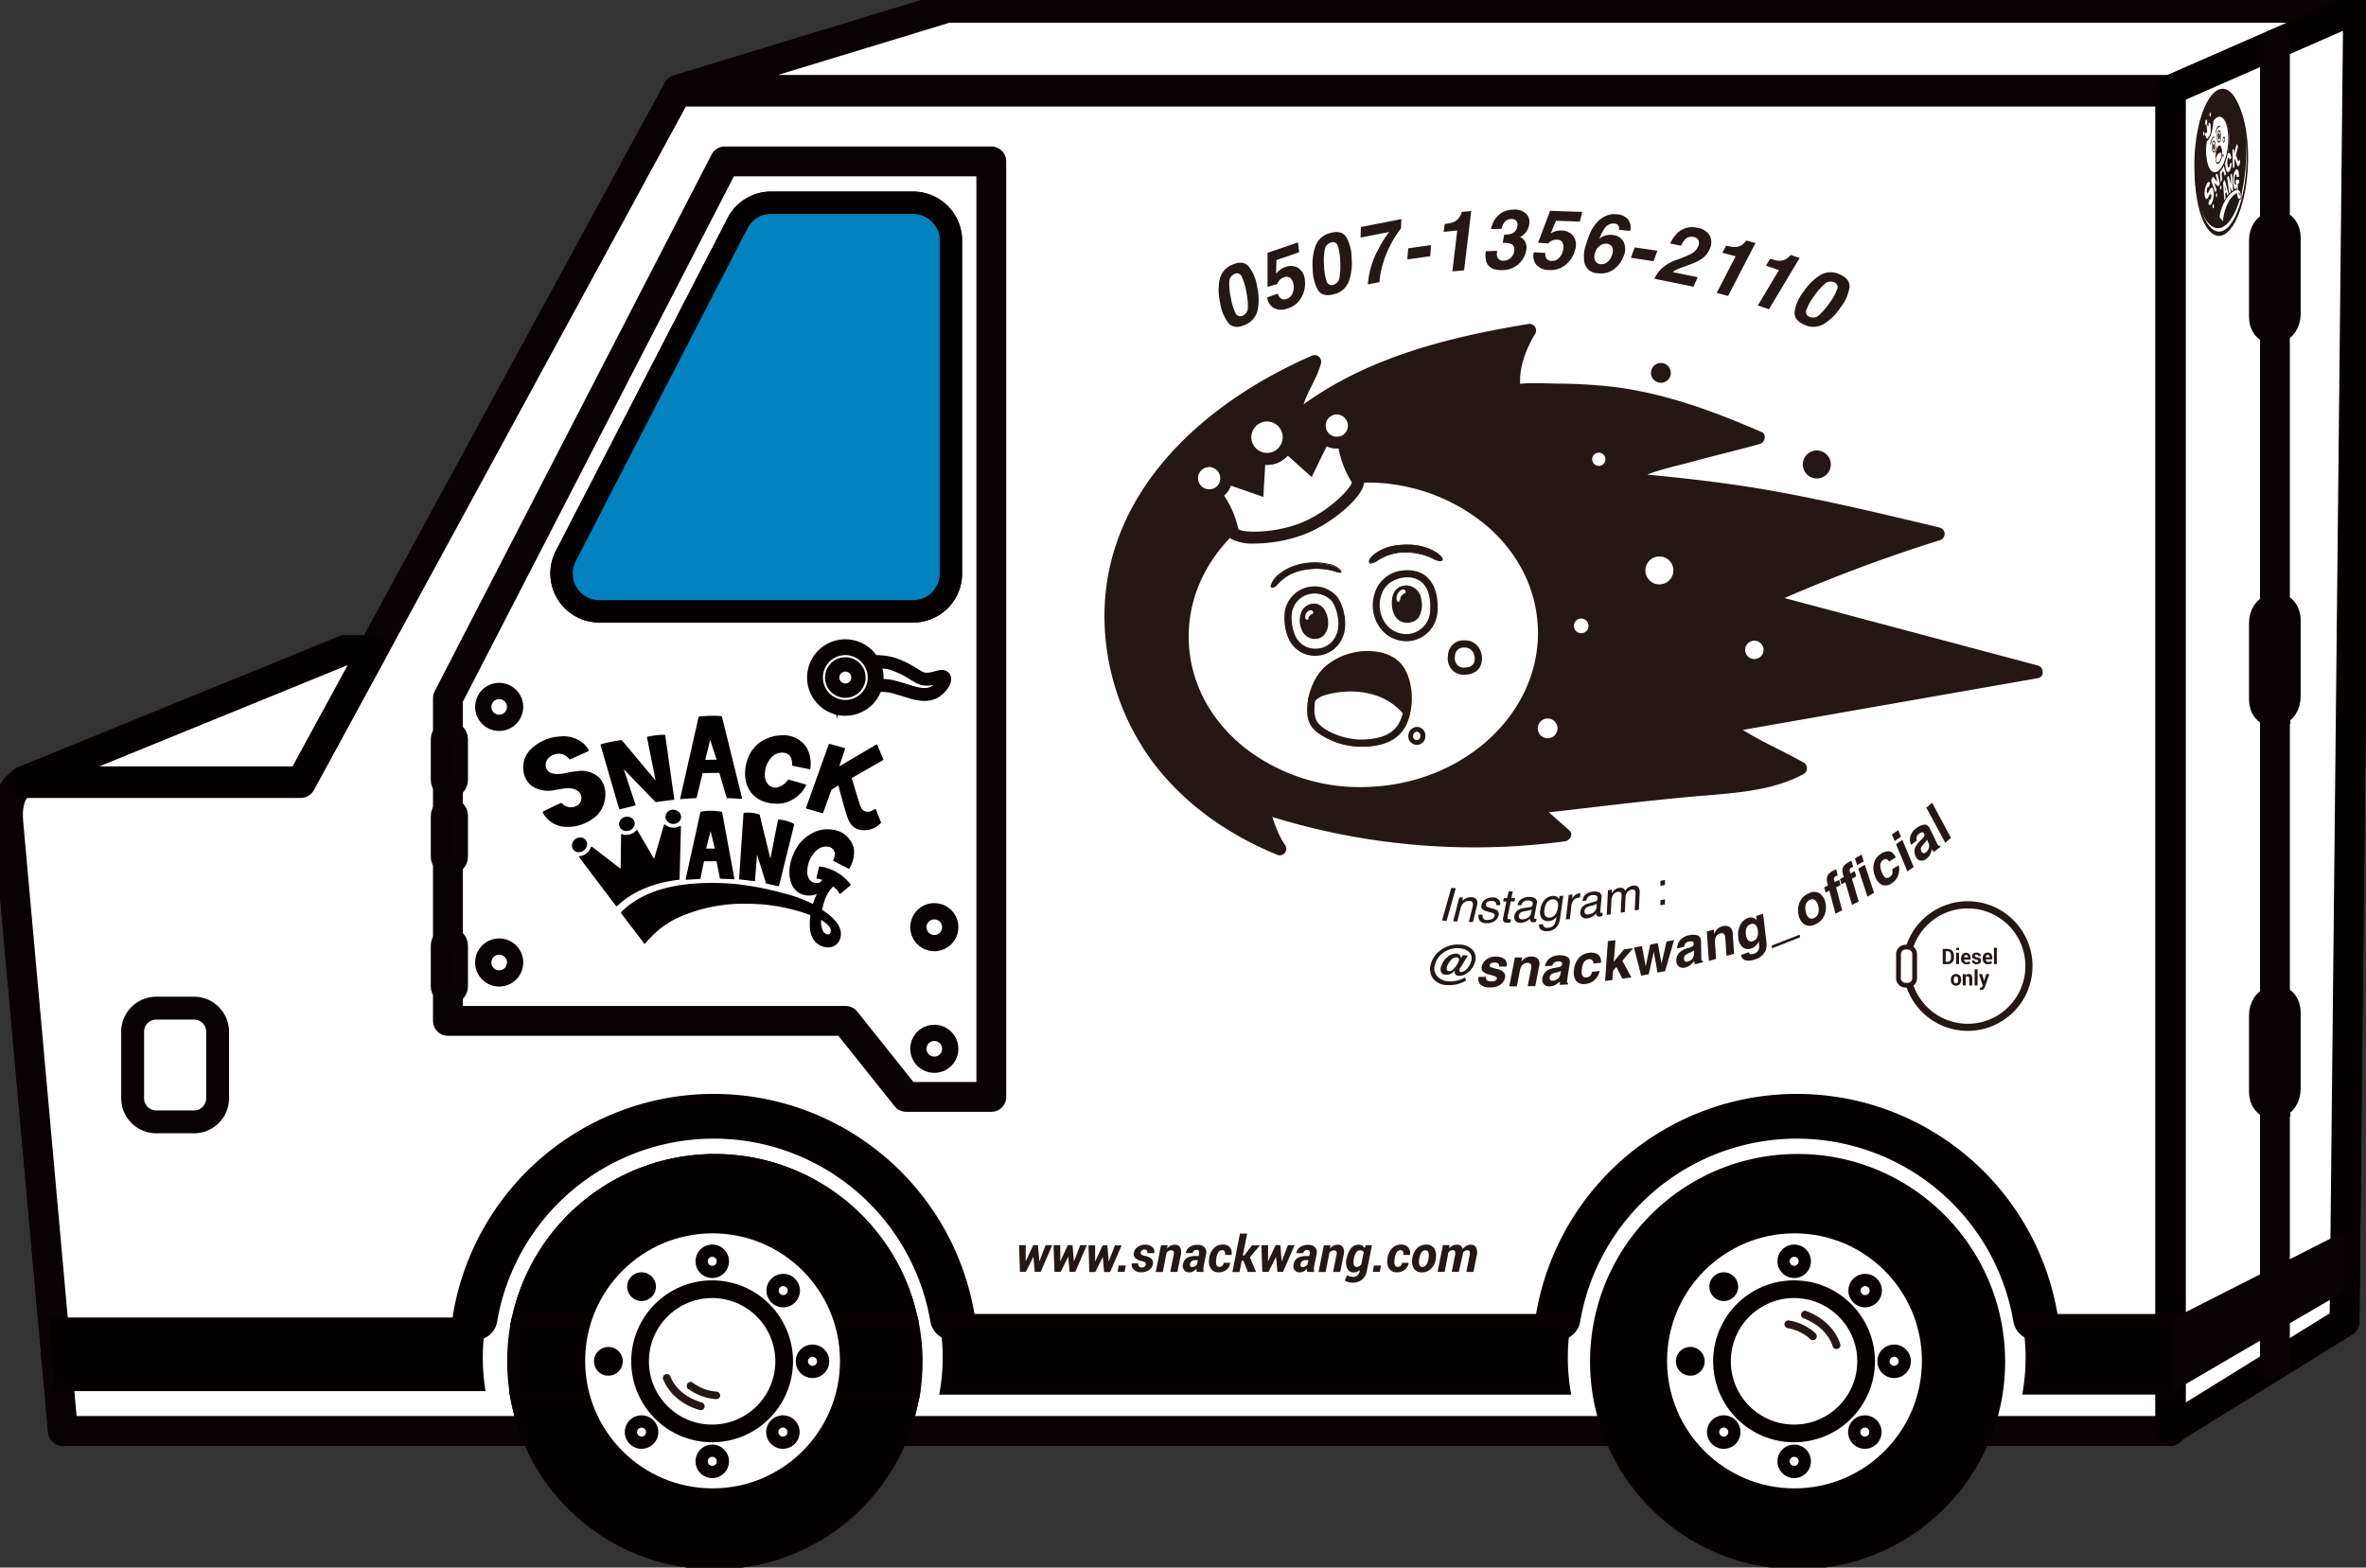
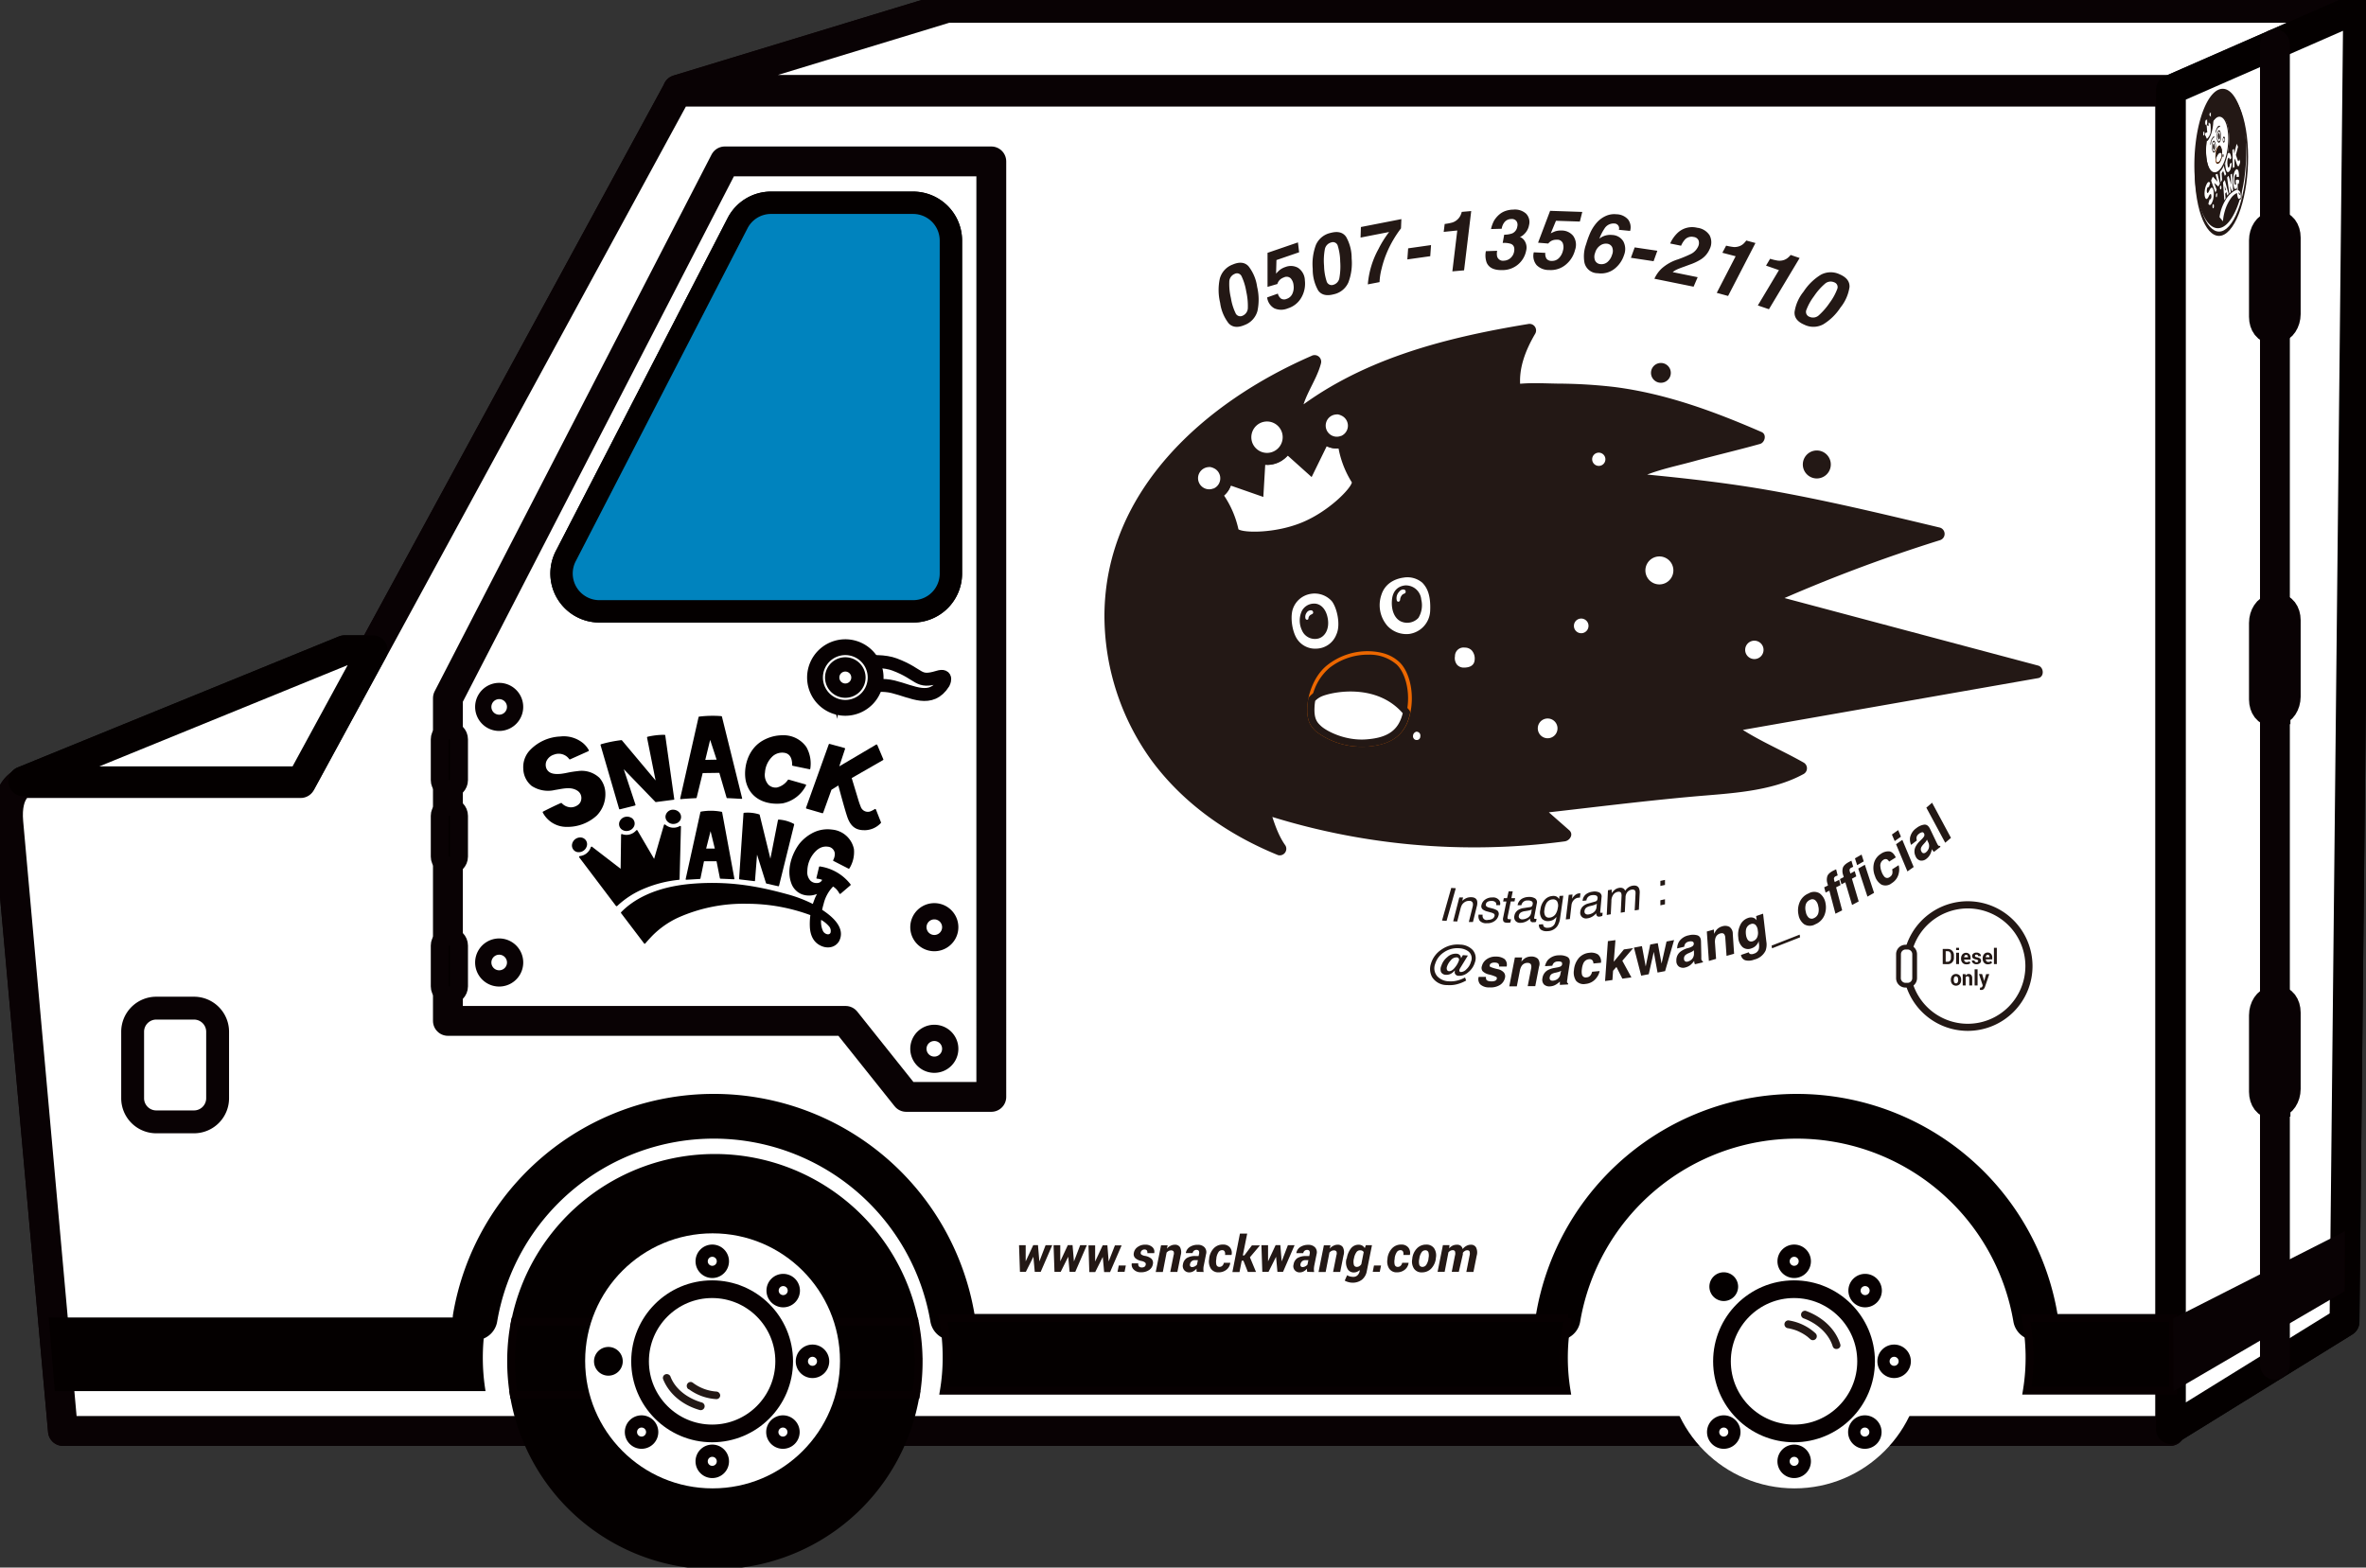
<svg xmlns="http://www.w3.org/2000/svg" width="329" height="218" viewBox="0 0 329 218" fill="none">
  <rect x="0" y="0" width="329" height="218" fill="#333333" stroke="none" />
  <g clip-path="url(#l4ikpm4gpa)">
    <path d="M134.018 12.743H94.141L41.811 108.9H3.127s-2.391.847-1.971 5.49l7.598 84.614h293.012V12.743H134.018zM94.246 12.496 131.68 1.094h196.227l-26.036 11.402H94.246z" stroke="#090204" stroke-width="4.15" stroke-linecap="round" stroke-linejoin="round" />
    <path d="m327.907 1.094-1.897 182.722-24.139 14.941V12.496l26.036-11.402zM3.232 108.653l44.68-18.223h3.92l-9.916 18.223H3.232z" stroke="#040000" stroke-width="4.15" stroke-linecap="round" stroke-linejoin="round" />
    <path d="M134.018 12.743H94.141L41.811 108.9H3.127s-2.391.847-1.971 5.49l7.598 84.614h293.012V12.743H134.018zM94.246 12.496 131.68 1.094h196.227l-26.036 11.402H94.246z" fill="#fff" stroke="#090204" stroke-width="4.15" stroke-linecap="round" stroke-linejoin="round" />
    <path d="m327.907 1.094-1.897 182.722-24.139 14.941V12.496l26.036-11.402zM3.232 108.653l44.68-18.223h3.92l-9.916 18.223H3.232z" fill="#fff" stroke="#040000" stroke-width="4.15" stroke-linecap="round" stroke-linejoin="round" />
-     <path d="M249.961 217.727c15.65 0 28.338-12.699 28.338-28.363s-12.688-28.362-28.338-28.362c-15.651 0-28.338 12.698-28.338 28.362 0 15.664 12.687 28.363 28.338 28.363zM99.39 161.007a28.332 28.332 0 0 0-17.965 6.426 28.372 28.372 0 0 0-9.826 16.367h55.588a28.366 28.366 0 0 0-9.827-16.37 28.33 28.33 0 0 0-17.97-6.423zM99.39 217.727a28.331 28.331 0 0 0 18.337-6.742 28.376 28.376 0 0 0 9.623-17.014H71.426a28.373 28.373 0 0 0 9.625 17.016 28.332 28.332 0 0 0 18.34 6.74z" fill="#040000" stroke="#040000" stroke-width="1.04" stroke-miterlimit="10" />
    <path d="M99.39 161.007a28.332 28.332 0 0 0-17.965 6.426 28.372 28.372 0 0 0-9.826 16.367h55.588a28.366 28.366 0 0 0-9.827-16.37 28.33 28.33 0 0 0-17.97-6.423zM99.39 217.727a28.331 28.331 0 0 0 18.337-6.742 28.376 28.376 0 0 0 9.623-17.014H71.426a28.373 28.373 0 0 0 9.625 17.016 28.332 28.332 0 0 0 18.34 6.74z" fill="#040000" stroke="#040000" stroke-width="1.04" stroke-miterlimit="10" />
    <path d="M127.187 183.8H71.599a28.56 28.56 0 0 0-.526 5.569c.002 1.542.127 3.081.374 4.602h55.924c.247-1.521.372-3.06.373-4.602a28.537 28.537 0 0 0-.557-5.569z" fill="#040000" stroke="#070001" stroke-width="1.09" stroke-miterlimit="10" />
    <path d="M132.442 183.274a33.702 33.702 0 0 0-11.473-20.09 33.654 33.654 0 0 0-21.715-7.946 33.65 33.65 0 0 0-21.715 7.946 33.701 33.701 0 0 0-11.473 20.09M283.038 183.274a33.702 33.702 0 0 0-11.473-20.09 33.65 33.65 0 0 0-43.43 0 33.702 33.702 0 0 0-11.473 20.09" stroke="#040000" stroke-width="6.22" stroke-linecap="round" stroke-linejoin="round" />
    <path d="M218.034 183.274h-86.932c.356 1.826.532 3.683.525 5.543a28.06 28.06 0 0 1-.378 4.586h86.59a28.38 28.38 0 0 1 .174-10.129h.021zM302.165 183.285h-20.493c.66 3.334.717 6.759.168 10.113h20.325v-10.113z" fill="#040000" stroke="#070001" stroke-width="1.09" stroke-miterlimit="10" />
    <path d="M67.737 183.222H6.784l.83 10.239h59.902a28.669 28.669 0 0 1 .173-10.239h.048z" fill="#040000" />
    <path d="M102.554 31.055 78.651 77.382a5.262 5.262 0 0 0 4.65 7.636h43.671a5.253 5.253 0 0 0 5.254-5.232V33.458a5.259 5.259 0 0 0-5.254-5.259H107.22a5.222 5.222 0 0 0-4.666 2.856v0z" stroke="#040000" stroke-width="3.11" stroke-linecap="round" stroke-linejoin="round" />
    <path d="M102.554 31.055 78.651 77.382a5.262 5.262 0 0 0 4.65 7.636h43.671a5.253 5.253 0 0 0 5.254-5.232V33.458a5.259 5.259 0 0 0-5.254-5.259H107.22a5.222 5.222 0 0 0-4.666 2.856z" fill="#0083BE" />
    <path d="M102.554 31.055 78.651 77.382a5.262 5.262 0 0 0 4.65 7.636h43.671a5.253 5.253 0 0 0 5.254-5.232V33.458a5.259 5.259 0 0 0-5.254-5.259H107.22a5.222 5.222 0 0 0-4.666 2.856v0z" stroke="#040000" stroke-width="3.11" stroke-linecap="round" stroke-linejoin="round" />
    <path d="M100.788 22.446 62.283 97.093v44.882H117.582l8.433 10.57h11.829V22.446h-37.056z" stroke="#090204" stroke-width="4.15" stroke-linecap="round" stroke-linejoin="round" />
    <path d="M117.361 95.92c1.529.237 4.109-1.078 6.831-.41 2.722.668 5.255 2.288 7.026-.526 0 0 .651-1.262-.752-.83-2.942.904-2.38-.358-6.074-1.746-2.685-1.01-7.64.168-7.64.168s-1.661.662-1.183 2.046c0-.011.263 1.062 1.792 1.299z" fill="#fff" stroke="#070102" stroke-width="1.8" stroke-miterlimit="10" />
    <path d="M117.545 98.44a4.216 4.216 0 0 0 4.214-4.218 4.216 4.216 0 0 0-4.214-4.218 4.216 4.216 0 0 0-4.214 4.218 4.216 4.216 0 0 0 4.214 4.218z" fill="#fff" stroke="#070102" stroke-width="2.2" stroke-miterlimit="10" />
    <path d="M117.545 96.047a1.824 1.824 0 0 0 1.823-1.825 1.824 1.824 0 1 0-1.823 1.825z" stroke="#070102" stroke-width="1.99" stroke-miterlimit="10" />
    <path d="m302.175 183.364 23.893-12.138-.032 8.341-23.798 13.905-.063-10.108z" fill="#090204" />
    <path d="M62.603 101.579h-.231c-.682 0-1.235.554-1.235 1.236v5.675c0 .682.553 1.236 1.235 1.236h.231c.682 0 1.235-.554 1.235-1.236v-5.675c0-.682-.553-1.236-1.235-1.236zM62.603 112.219h-.231c-.682 0-1.235.553-1.235 1.235v5.675c0 .683.553 1.236 1.235 1.236h.231c.682 0 1.235-.553 1.235-1.236v-5.675c0-.682-.553-1.235-1.235-1.235zM62.603 130.262h-.231c-.682 0-1.235.554-1.235 1.236v5.675c0 .682.553 1.236 1.235 1.236h.231c.682 0 1.235-.554 1.235-1.236v-5.675c0-.682-.553-1.236-1.235-1.236z" fill="#040000" stroke="#090204" stroke-width="2.47" stroke-miterlimit="10" />
    <path d="M69.413 100.522c1.222 0 2.212-.99 2.212-2.214a2.213 2.213 0 1 0-2.212 2.214zM69.413 136.069a2.214 2.214 0 0 0 0-4.429 2.214 2.214 0 0 0 0 4.429zM129.92 148.07a2.214 2.214 0 0 0 0-4.428 2.213 2.213 0 0 0 0 4.428zM129.92 131.157a2.214 2.214 0 0 0 0-4.428 2.213 2.213 0 0 0 0 4.428z" fill="#fff" stroke="#090204" stroke-width="2.26" stroke-miterlimit="10" />
    <path d="M316.336 6.158v183.648" stroke="#090204" stroke-width="4.15" stroke-linecap="round" stroke-linejoin="round" />
    <path d="m316.625 45.833-.614.068c-.783.09-1.414-.73-1.414-1.835v-10.64c0-1.104.641-2.071 1.424-2.155l.615-.069c.783-.09 1.413.731 1.413 1.836v10.644c-.005 1.1-.646 2.067-1.424 2.151zM316.625 99.04l-.614.073c-.783.084-1.414-.736-1.414-1.84v-10.64c0-1.104.641-2.067 1.424-2.156l.615-.069c.783-.089 1.413.737 1.413 1.836v10.644c-.005 1.1-.646 2.078-1.424 2.151zM316.625 153.608l-.614.068c-.783.089-1.414-.736-1.414-1.835v-10.645c0-1.099.641-2.067 1.424-2.156l.615-.068c.783-.085 1.413.736 1.413 1.84v10.639c-.005 1.105-.646 2.067-1.424 2.157z" fill="#040000" stroke="#090204" stroke-width="3.73" stroke-miterlimit="10" />
    <path d="M26.977 140.202h-5.25a3.286 3.286 0 0 0-3.283 3.287v9.24a3.285 3.285 0 0 0 3.284 3.287h5.249a3.285 3.285 0 0 0 3.284-3.287v-9.24a3.286 3.286 0 0 0-3.284-3.287z" fill="#fff" stroke="#090204" stroke-width="3.18" stroke-linecap="round" stroke-linejoin="round" />
    <path d="M249.53 206.987c9.785 0 17.718-7.939 17.718-17.733s-7.933-17.734-17.718-17.734c-9.786 0-17.719 7.94-17.719 17.734s7.933 17.733 17.719 17.733zM99.086 206.987c9.785 0 17.718-7.939 17.718-17.733s-7.933-17.734-17.718-17.734c-9.786 0-17.719 7.94-17.719 17.734s7.933 17.733 17.719 17.733z" fill="#fff" />
    <path d="M99.023 199.346c5.534 0 10.02-4.49 10.02-10.029s-4.486-10.029-10.02-10.029-10.02 4.49-10.02 10.029 4.486 10.029 10.02 10.029zM249.467 199.346c5.534 0 10.02-4.49 10.02-10.029s-4.486-10.029-10.02-10.029c-5.535 0-10.021 4.49-10.021 10.029s4.486 10.029 10.021 10.029z" stroke="#070001" stroke-width="2.46" stroke-miterlimit="10" />
    <path d="M84.599 190.795a1.477 1.477 0 1 0-.002-2.955 1.477 1.477 0 0 0 .002 2.955z" fill="#040000" stroke="#040000" stroke-width="1.04" stroke-miterlimit="10" />
    <path d="M89.212 200.635a1.477 1.477 0 1 0-.001-2.955 1.477 1.477 0 0 0 .001 2.955zM99.044 204.705a1.477 1.477 0 1 0-.002-2.955 1.477 1.477 0 0 0 .002 2.955zM112.942 190.795a1.478 1.478 0 1 0-.001-2.955 1.478 1.478 0 0 0 .001 2.955zM108.87 180.96a1.477 1.477 0 1 0-.001-2.953 1.477 1.477 0 0 0 .001 2.953zM99.044 176.884a1.476 1.476 0 1 0 0-2.953 1.476 1.476 0 0 0 0 2.953z" stroke="#070001" stroke-width="1.7" stroke-miterlimit="10" />
-     <path d="M89.212 180.413a1.477 1.477 0 1 0-.001-2.955 1.477 1.477 0 0 0 .001 2.955z" fill="#040000" stroke="#040000" stroke-width="1.04" stroke-miterlimit="10" />
    <path d="M108.87 200.635a1.477 1.477 0 1 0-.003-2.955 1.477 1.477 0 0 0 .003 2.955z" stroke="#070001" stroke-width="1.7" stroke-miterlimit="10" />
-     <path d="M235.043 190.795a1.477 1.477 0 1 0-.003-2.955 1.477 1.477 0 0 0 .003 2.955z" fill="#040000" stroke="#040000" stroke-width="1.04" stroke-miterlimit="10" />
    <path d="M239.656 200.635a1.478 1.478 0 1 0-.001-2.955 1.478 1.478 0 0 0 .001 2.955zM249.488 204.705a1.477 1.477 0 1 0-.003-2.955 1.477 1.477 0 0 0 .003 2.955zM263.386 190.795a1.478 1.478 0 1 0-.002-2.956 1.478 1.478 0 0 0 .002 2.956zM259.314 180.96a1.477 1.477 0 1 0-.001-2.953 1.477 1.477 0 0 0 .001 2.953zM249.488 176.884a1.476 1.476 0 1 0 0-2.953 1.476 1.476 0 0 0 0 2.953z" stroke="#070001" stroke-width="1.7" stroke-miterlimit="10" />
    <path d="M239.656 180.413a1.478 1.478 0 1 0-.001-2.955 1.478 1.478 0 0 0 .001 2.955z" fill="#040000" stroke="#040000" stroke-width="1.04" stroke-miterlimit="10" />
    <path d="M259.314 200.635a1.477 1.477 0 1 0-.003-2.955 1.477 1.477 0 0 0 .003 2.955z" stroke="#070001" stroke-width="1.7" stroke-miterlimit="10" />
    <path d="M92.544 113.481a.924.924 0 0 0 .242.736c.187.209.446.34.725.368h.131a1.13 1.13 0 0 0 .662-.21.934.934 0 0 0 .395-.662.932.932 0 0 0-.243-.732 1.15 1.15 0 0 0-.73-.368 1.05 1.05 0 0 0-1.182.868zM81.62 117.578a.933.933 0 0 0-.862-1.11 1.163 1.163 0 0 0-1.209.936.946.946 0 0 0 .179.752.917.917 0 0 0 .683.358h.084a1.166 1.166 0 0 0 1.124-.942v.006zM87.715 113.696a1.135 1.135 0 0 0-.81-.084 1.118 1.118 0 0 0-.662.473.943.943 0 0 0-.13.763.928.928 0 0 0 .488.594c.161.088.342.131.525.127.102-.002.202-.016.3-.043a1.11 1.11 0 0 0 .662-.473.924.924 0 0 0-.357-1.357h-.016zM86.086 112.476a.109.109 0 0 0 .105.079l2.102-.526a.117.117 0 0 0 .068-.052.12.12 0 0 0 0-.084l-1.624-4.918 4.383 4.534a.106.106 0 0 0 .094.031l2.47-.321a.08.08 0 0 0 .04-.012.084.084 0 0 0 .028-.03.082.082 0 0 0 .01-.039.089.089 0 0 0-.01-.04l-1.245-8.819a.109.109 0 0 0-.036-.065.109.109 0 0 0-.07-.025h-.03c-.78.002-1.558.092-2.318.269a.107.107 0 0 0-.064.048.11.11 0 0 0-.015.078l1.188 5.953-4.672-5.569a.128.128 0 0 0-.043-.029.128.128 0 0 0-.051-.008c-.951.111-1.892.301-2.811.568a.11.11 0 0 0-.074.131l2.575 8.846zM100.389 112.907a7.788 7.788 0 0 0-2.911-.036.095.095 0 0 0-.055.026.097.097 0 0 0-.03.053l-2.043 9.271a.114.114 0 0 0 0 .09c.01.012.023.021.038.028.014.006.03.009.046.009l1.87-.111a.103.103 0 0 0 .065-.025.104.104 0 0 0 .035-.059l.489-2.382h1.744l.463 2.345a.093.093 0 0 0 .031.06c.017.016.04.024.063.024l1.834.079c.016.002.033 0 .047-.007a.078.078 0 0 0 .037-.03.098.098 0 0 0 .01-.044.099.099 0 0 0-.01-.045l-1.692-9.161a.103.103 0 0 0-.006-.046.1.1 0 0 0-.025-.039zm-1.582 2.683.589 2.419h-1.204l.615-2.419zM84.178 110.325a3.37 3.37 0 0 0-.82-2.151 3.623 3.623 0 0 0-3.026-.936c-.485.051-.967.127-1.445.226a10.93 10.93 0 0 1-.856.148c-1.12.115-1.73-.095-2.034-.7a1.35 1.35 0 0 1 0-1.089 1.696 1.696 0 0 1 1.051-.883 1.799 1.799 0 0 1 2.102.626.1.1 0 0 0 .126.037l2.538-1.136a.133.133 0 0 0 .058-.064.115.115 0 0 0 0-.084 3.386 3.386 0 0 0-.841-1.009 4.248 4.248 0 0 0-3.153-.884 6.184 6.184 0 0 0-4.25 1.967 3.413 3.413 0 0 0-.862 2.53 3.162 3.162 0 0 0 1.166 2.377 4.16 4.16 0 0 0 3.237.562l.378-.063c1.093-.194 1.96-.347 2.759.174a1.195 1.195 0 0 1 .525 1.157 1.121 1.121 0 0 1-.473.82c-.29.213-.639.327-.998.326a1.816 1.816 0 0 1-1.24-.573.103.103 0 0 0-.056-.034.097.097 0 0 0-.065.008c-.835.347-2.207 1.052-2.475 1.183a.11.11 0 0 0-.033.025.103.103 0 0 0-.014.117 3.723 3.723 0 0 0 3.316 1.993h.047a6.02 6.02 0 0 0 4.14-1.577 4.221 4.221 0 0 0 1.198-3.093zM108.018 111.772c.284.002.566-.018.846-.058a4.691 4.691 0 0 0 3.216-2.477.127.127 0 0 0 0-.09.148.148 0 0 0-.068-.058l-2.338-.667a.108.108 0 0 0-.116.042 2.577 2.577 0 0 1-1.508 1.051 1.43 1.43 0 0 1-1.193-.383 2.048 2.048 0 0 1-.483-1.71 3.363 3.363 0 0 1 1.114-2.293 2.003 2.003 0 0 1 1.545-.441c.73.089 1.119.673 1.119 1.677v.037c0 .025.009.049.025.067.017.019.04.03.064.033l2.307.473a.099.099 0 0 0 .079 0 .092.092 0 0 0 .03-.029.097.097 0 0 0 .017-.039 4.673 4.673 0 0 0-.552-3.024 3.871 3.871 0 0 0-3.336-1.63c-.8.005-1.589.185-2.312.526-2.628 1.199-3.153 4.207-2.743 5.942.578 2.267 2.517 3.051 4.287 3.051zM102.869 122.3l2.002.237c.025.01.053.01.079 0a.103.103 0 0 0 .027-.032.087.087 0 0 0 .01-.042l.283-3.613 1.24 3.955a.112.112 0 0 0 .079.074l1.64.373a.099.099 0 0 0 .1-.079l2.101-8.488a.102.102 0 0 0-.004-.062.099.099 0 0 0-.038-.048 5.16 5.16 0 0 0-2.101-.595.106.106 0 0 0-.071.022.1.1 0 0 0-.04.063l-1.051 5.348-1.487-6.08a.1.1 0 0 0-.058-.073 5.338 5.338 0 0 0-2.101-.226.098.098 0 0 0-.095.1l-.61 9.045a.119.119 0 0 0 .025.079.114.114 0 0 0 .07.042zM94.703 111.135c.694-.073 1.85-.126 2.07-.136a.106.106 0 0 0 .065-.022.1.1 0 0 0 .036-.057l.835-3.408 2.317-.032 1.004 3.44a.104.104 0 0 0 .037.055c.018.014.04.022.063.024.331 0 1.576.078 1.965.099a.112.112 0 0 0 .089-.036.1.1 0 0 0 0-.095l-2.795-11.296a.105.105 0 0 0-.033-.054.102.102 0 0 0-.057-.025 15.219 15.219 0 0 0-3.079.068.1.1 0 0 0-.084.079l-2.543 11.254a.107.107 0 0 0 0 .095c.01.019.027.035.047.043.02.009.042.01.063.004zm4.945-5.49-1.576.031.677-2.782.899 2.751z" fill="#040000" />
    <path d="M115.869 119.676a.115.115 0 0 0 .052.068l2.055 1.052a.117.117 0 0 0 .078.009.11.11 0 0 0 .064-.046c.494-.8.713-1.74.625-2.677a3.413 3.413 0 0 0-3.058-2.713 4.528 4.528 0 0 0-2.333.3 5.827 5.827 0 0 0-2.202 1.677c-1.051 1.394-1.813 3.634-1.114 5.496a2.553 2.553 0 0 0 1.466 1.525c.682.25 1.433.234 2.102-.047-.1.194-.226.457-.257.526a18.99 18.99 0 0 0-.321.867 18.845 18.845 0 0 0-3.41-1.314c-3.542-.968-7.793-1.962-13.447-1.489-5.375.453-8.297 2.398-9.8 3.95a.107.107 0 0 0 0 .137l3.195 4.207c.01.013.023.023.038.03.014.008.03.012.046.012a.122.122 0 0 0 .085-.037c.21-.258.525-.605.882-.983a12.288 12.288 0 0 1 3.72-2.63 22.314 22.314 0 0 1 9.58-1.909c2.993.006 5.962.54 8.77 1.578a9.267 9.267 0 0 0-.069 1.714c.095 1.352.673 2.23 1.719 2.63.253.096.522.146.793.147.2 0 .398-.03.588-.089.399-.129.737-.398.952-.758.672-1.262.073-2.629-1.777-3.986a10.31 10.31 0 0 0-.567-.394c.052-.272.119-.541.2-.805a5.19 5.19 0 0 1 1.319-2.435c.37.234.67.565.867.957a.12.12 0 0 0 .03.037c.013.01.027.017.043.021a.113.113 0 0 0 .089 0l1.388-1.189a.105.105 0 0 0 0-.147 6.577 6.577 0 0 0-4.251-2.472.106.106 0 0 0-.076.016.1.1 0 0 0-.045.063l-.352 1.489a.113.113 0 0 0-.01.044c0 .016.004.031.01.045a.077.077 0 0 0 .031.031.088.088 0 0 0 .042.011c.245.022.486.079.715.168a.76.76 0 0 1-.725.437 1.196 1.196 0 0 1-.92-.342 1.708 1.708 0 0 1-.415-1.346 3.931 3.931 0 0 1 .794-2.309c.614-.815 1.292-1.162 2.07-1.052a1.05 1.05 0 0 1 .956.936c.008.352-.085.699-.268.999a.122.122 0 0 0 .053-.01zm-1.687 8.251c.395.223.75.509 1.051.847a.964.964 0 0 1 .247.957l-.042.069a.393.393 0 0 1-.157.11.396.396 0 0 1-.19.026.882.882 0 0 1-.636-.426 2.976 2.976 0 0 1-.273-1.583zM122.836 105.608l-.846-2.004a.13.13 0 0 0-.068-.058.099.099 0 0 0-.042-.009.099.099 0 0 0-.042.009l-5.134 3.03.799-2.414a.104.104 0 0 0 .01-.042.1.1 0 0 0-.01-.042.121.121 0 0 0-.063-.053l-2.07-.568a.108.108 0 0 0-.079.009.113.113 0 0 0-.053.059l-3.152 8.794a.087.087 0 0 0-.01.042.09.09 0 0 0 .01.042.1.1 0 0 0 .026.032.102.102 0 0 0 .037.02l2.186.637a.114.114 0 0 0 .077-.007.115.115 0 0 0 .054-.057l1.151-3.197.956-.594c.142.526.841 3.155 1.224 4.307.442 1.33 1.151 1.909 2.354 1.909h.2a3.118 3.118 0 0 0 2.144-1.005.108.108 0 0 0 0-.11l-.694-1.762a.121.121 0 0 0-.063-.063.151.151 0 0 0-.094 0c-.21.145-.438.261-.678.347a1.05 1.05 0 0 1-1.282-.678c-.149-.366-.277-.74-.384-1.12l-.867-2.856 4.335-2.488a.102.102 0 0 0 .053-.043.1.1 0 0 0 .015-.067z" fill="#040000" />
    <path d="M94.404 122.358a.108.108 0 0 0 .067-.034.106.106 0 0 0 .027-.071l.19-7.279a.114.114 0 0 0-.053-.094.1.1 0 0 0-.055-.016.099.099 0 0 0-.055.016c-.32.18-.687.257-1.051.221a1.8 1.8 0 0 1-.983-.432.122.122 0 0 0-.1 0 .106.106 0 0 0-.073.074l-1.361 4.702-2.317-3.955a.097.097 0 0 0-.079-.053.105.105 0 0 0-.05.006.096.096 0 0 0-.04.031c-.24.279-.558.479-.914.573a1.778 1.778 0 0 1-1.05-.047.11.11 0 0 0-.048-.01.11.11 0 0 0-.047.01.105.105 0 0 0-.048.089l-.063 4.733-3.983-3.071a.098.098 0 0 0-.094 0 .13.13 0 0 0-.042.026.114.114 0 0 0-.027.043 1.803 1.803 0 0 1-1.529 1.235.118.118 0 0 0-.084.063.117.117 0 0 0 0 .111l5.102 6.747c.01.013.021.023.035.031a.098.098 0 0 0 .044.011c.024.008.05.008.074 0a12.322 12.322 0 0 1 3.736-2.424 16.648 16.648 0 0 1 4.87-1.236z" fill="#040000" />
    <path d="M154.453 85.502c0-17.991 14.986-29.45 28.338-35.235-.688 2.955-2.932 5.032-2.816 8.051 9.064-7.426 20.834-10.44 32.715-12.38-1.545 2.546-2.102 4.392-2.212 6.837a6.285 6.285 0 0 0 .084 1.615c1.25-.237 7.824-.106 9.705 0 8.754.42 15.916 2.876 24.229 6.51-3.153.905-15.995 3.834-18.617 5.743 16.016 1.462 21.938 2.425 43.644 7.62a212.674 212.674 0 0 0-24.108 9.104l37.739 10.05-43.13 7.6c3.016 2.377 7.183 4.012 10.331 5.832-4.204 2.382-13.1 2.761-17.267 3.224l-19.836 2.209 4.282 3.818c-10.771 1.441-26.761 1.294-42.036-3.881.525 1.677 1.576 4.733 2.427 5.827-14.444-5.749-23.488-17.734-23.488-32.544h.016z" fill="#231815" />
    <path d="M155.357 85.502c.121-16.703 13.662-28.257 27.886-34.447a130.52 130.52 0 0 0-1.329-1.02c-.757 2.887-2.838 5.19-2.843 8.288a.915.915 0 0 0 1.545.642c9.169-7.415 20.913-10.271 32.31-12.149l-1.019-1.33c-1.64 2.777-2.685 5.874-2.218 9.13.074.526.683.7 1.114.63 1.887-.299 3.947-.11 5.849-.078 2.457.008 4.913.144 7.356.405 6.989.836 13.62 3.287 20.036 6.08l.221-1.657c-3.221.904-6.479 1.651-9.7 2.545-2.964.82-6.569 1.504-9.138 3.287a.917.917 0 0 0-.08 1.49c.154.122.342.192.537.198 6.563.605 13.136 1.278 19.615 2.409 7.998 1.394 15.901 3.292 23.788 5.18V73.36a218.367 218.367 0 0 0-24.313 9.23c-.73.326-.484 1.467.215 1.656l37.739 10.045v-1.746l-43.135 7.6c-.862.152-.762 1.241-.216 1.656 3.153 2.419 6.889 3.876 10.331 5.833v-1.578c-4.503 2.445-10.31 2.482-15.296 2.945-7.125.663-14.24 1.578-21.349 2.361-.71.079-1.288.973-.642 1.546l4.288 3.819.636-1.547a94.047 94.047 0 0 1-41.795-3.849.91.91 0 0 0-.875.239.907.907 0 0 0-.239.876c.646 2.024 1.266 4.296 2.522 6.042l1.051-1.33c-6.552-2.63-12.574-6.837-16.741-12.622a32.727 32.727 0 0 1-6.085-19.048.906.906 0 0 0-.904-.905.905.905 0 0 0-.903.905 34.338 34.338 0 0 0 6.568 20.289c4.461 6.027 10.677 10.34 17.582 13.148a.914.914 0 0 0 1.024-1.331c-1.166-1.619-1.744-3.728-2.338-5.611l-1.114 1.115a95.273 95.273 0 0 0 42.273 3.913c.699-.09 1.293-.963.641-1.547l-4.324-3.802-.636 1.546c7.356-.815 14.676-1.756 22.038-2.419 5.102-.463 10.919-.631 15.522-3.155a.914.914 0 0 0 .33-1.244.919.919 0 0 0-.33-.334c-3.442-1.956-7.168-3.419-10.331-5.838l-.22 1.657 43.145-7.568c.904-.163.814-1.53 0-1.746l-37.738-10.05c.073.526.141 1.104.215 1.656a214.624 214.624 0 0 1 23.882-9.045.912.912 0 0 0 .64-.873.916.916 0 0 0-.64-.873c-8.003-1.914-16.016-3.844-24.124-5.26-6.547-1.13-13.136-1.808-19.762-2.413l.457 1.688c2.533-1.762 6.142-2.403 9.064-3.208 3.1-.852 6.242-1.578 9.337-2.446.684-.194.967-1.33.216-1.656-6.568-2.856-13.289-5.343-20.43-6.258a70.33 70.33 0 0 0-7.882-.474c-2.102-.031-4.267-.179-6.305.148l1.114.63c-.394-2.74.672-5.421 2.033-7.73a.914.914 0 0 0-1.019-1.33C200.709 47 188.818 50.04 179.36 57.686l1.545.642c0-2.84 2.102-5.128 2.785-7.81a.92.92 0 0 0-.332-.945.912.912 0 0 0-.998-.075c-14.823 6.453-28.663 18.675-28.784 36.009-.037 1.162 1.776 1.162 1.781-.006z" fill="#231815" />
-     <path d="M190.533 110.209c13.859-.599 24.67-10.922 24.147-23.057-.523-12.135-12.182-21.488-26.041-20.89-13.858.599-24.669 10.921-24.146 23.057.523 12.135 12.182 21.488 26.04 20.89z" fill="#fff" />
    <path d="M189.254 111.135a27.488 27.488 0 0 1-17.271-5.879c-5.113-4.097-8.066-9.72-8.329-15.83-.263-6.111 2.196-11.965 6.936-16.488a28.525 28.525 0 0 1 36.577-1.578c5.108 4.097 8.066 9.72 8.329 15.83.525 12.575-10.646 23.304-24.939 23.919-.436-.005-.872.026-1.303.026zm.641-43.997h-1.229a26.083 26.083 0 0 0-16.936 6.973c-4.382 4.207-6.662 9.593-6.421 15.22.242 5.627 2.98 10.813 7.709 14.605a26.016 26.016 0 0 0 17.466 5.49c13.383-.578 23.861-10.518 23.357-22.188-.242-5.627-2.98-10.813-7.709-14.61a25.88 25.88 0 0 0-16.237-5.517v.027z" fill="#231815" />
    <path d="M186.795 61.363a2.377 2.377 0 0 1-2.627-.526l-2.065 4.181-3.237-2.903a2.99 2.99 0 0 1-3.72 1.536l-.258 4.339-4.408-1.51a2.377 2.377 0 0 1-1.466 2.22 13.319 13.319 0 0 1 2.406 5.18c.247 1.272 5.891 1.23 9.952-.442 4.062-1.672 8.098-5.622 7.357-6.7a13.293 13.293 0 0 1-1.939-5.375h.005z" fill="#fff" />
    <path d="M174.478 75.594a6.928 6.928 0 0 1-3.047-.526 1.52 1.52 0 0 1-.841-1.052 12.435 12.435 0 0 0-2.254-4.848l-.631-.852 1.025-.426a1.53 1.53 0 0 0 .925-1.436v-1.173l4.487 1.541.252-4.354 1.051.373a2.173 2.173 0 0 0 2.696-1.115l.478-1 3.247 2.914 2.102-4.254.82.841a1.543 1.543 0 0 0 1.671.363h.037l.988-.415.152 1.051a12.473 12.473 0 0 0 1.807 5.028 1.507 1.507 0 0 1 .137 1.33c-.604 1.968-4.435 5.176-7.882 6.6a20.303 20.303 0 0 1-7.22 1.41zm-2.285-1.993c.746.526 5.133.59 8.848-.941 3.715-1.53 6.768-4.686 6.942-5.57a13.578 13.578 0 0 1-1.855-4.733 3.2 3.2 0 0 1-1.64-.305l-2.101 4.292-3.342-2.998a3.81 3.81 0 0 1-3.111 1.283l-.263 4.48-4.524-1.577a3.23 3.23 0 0 1-.946 1.373 13.625 13.625 0 0 1 2.007 4.696h-.015z" fill="#231815" />
    <path d="M175.03 58.018a3.017 3.017 0 0 0-1.639 3.934 3.013 3.013 0 0 0 3.93 1.641 3.028 3.028 0 0 0 1.64-3.934 3.018 3.018 0 0 0-3.931-1.64z" fill="#fff" />
    <path d="M176.181 64.645a3.968 3.968 0 0 1-1.298-.226 3.875 3.875 0 0 1-2.259-2.151 3.85 3.85 0 0 1 2.101-5.018 3.84 3.84 0 0 1 5.013 2.104 3.842 3.842 0 0 1-1.74 4.852 3.84 3.84 0 0 1-1.807.454l-.01-.015zm0-6.027a2.18 2.18 0 0 0-.83.163 2.195 2.195 0 0 0-1.188 2.85 2.217 2.217 0 0 0 1.288 1.226 2.174 2.174 0 0 0 2.522-.813 2.185 2.185 0 0 0-.872-3.223 2.178 2.178 0 0 0-.92-.203z" fill="#231815" />
    <path d="M167.227 64.292a2.367 2.367 0 0 0-1.291 1.276 2.376 2.376 0 0 0 .497 2.59 2.372 2.372 0 0 0 2.581.531 2.377 2.377 0 0 0 .016-4.382 2.369 2.369 0 0 0-1.803-.015z" fill="#fff" />
    <path d="M168.136 69.688a3.2 3.2 0 0 1-3.143-2.578 3.208 3.208 0 0 1 1.919-3.585 3.195 3.195 0 0 1 4.018 1.42c.251.456.387.967.396 1.488a3.208 3.208 0 0 1-1.981 2.998h-.048a3.249 3.249 0 0 1-1.161.257zm0-4.733a1.572 1.572 0 0 0-1.424.952 1.521 1.521 0 0 0 0 1.183 1.545 1.545 0 0 0 2.002.847h.042a1.53 1.53 0 0 0 .925-1.436 1.448 1.448 0 0 0-.116-.573 1.517 1.517 0 0 0-.83-.836 1.575 1.575 0 0 0-.604-.153l.005.016z" fill="#231815" />
    <path d="M184.988 56.967a2.364 2.364 0 0 0-1.471 2.188 2.362 2.362 0 0 0 .691 1.682 2.37 2.37 0 0 0 2.587.521 2.374 2.374 0 0 0-1.807-4.391z" fill="#fff" />
    <path d="M185.886 62.373a3.21 3.21 0 0 1-3.199-2.883 3.217 3.217 0 0 1 2.541-3.477 3.209 3.209 0 0 1 3.714 2.179 3.211 3.211 0 0 1-1.789 3.918h-.043a3.145 3.145 0 0 1-1.224.263zm0-4.733a1.541 1.541 0 0 0-1.493 1.16 1.544 1.544 0 0 0 2.055 1.827h.037a1.546 1.546 0 0 0 0-2.85 1.574 1.574 0 0 0-.594-.158l-.005.02zM181.083 78.445a7.227 7.227 0 0 0-3.362 1.577c-.705.658-1.141 1.478-.941 1.641.2.163.583-.084.883-.426a6.136 6.136 0 0 1 3.105-1.851 9.134 9.134 0 0 1 4.44-.037c.82.221 1.204.4 1.261.226.058-.173-.525-.794-1.734-1.052a8.496 8.496 0 0 0-3.652-.078z" fill="#231815" />
    <path d="M176.932 81.748a.292.292 0 0 1-.184-.064.207.207 0 0 1-.068-.157 2.987 2.987 0 0 1 1.009-1.578 7.271 7.271 0 0 1 3.384-1.578 8.525 8.525 0 0 1 3.678.047 2.821 2.821 0 0 1 1.729.905c.042.065.057.145.042.22-.058.18-.294.111-.799-.036-.152-.047-.32-.1-.525-.152a9.113 9.113 0 0 0-4.419.036 6.033 6.033 0 0 0-3.079 1.836 1.25 1.25 0 0 1-.768.52zm5.933-3.424c-.594.006-1.187.063-1.771.168a7.178 7.178 0 0 0-3.337 1.551 2.888 2.888 0 0 0-.977 1.484.082.082 0 0 0 .005.043.095.095 0 0 0 .026.036c.174.142.526-.106.815-.416a6.086 6.086 0 0 1 3.153-1.867c1.465-.38 3-.392 4.471-.037l.526.147c.389.121.646.195.678.11a.202.202 0 0 0-.003-.077.2.2 0 0 0-.034-.07 2.758 2.758 0 0 0-1.661-.851 7.992 7.992 0 0 0-1.87-.221h-.021zM195.397 76.772a7.15 7.15 0 0 0-3.741 1.052c-.489.368-.946.526-1.104.463-.242-.121-.278-.526.526-1.189a6.126 6.126 0 0 1 2.627-1.172 10.095 10.095 0 0 1 2.223-.169 7.927 7.927 0 0 1 2.716.526c1.451.62 1.981 1.273 1.918 1.536-.031.12-.178.178-.336.157a2.391 2.391 0 0 1-1.014-.357 8.998 8.998 0 0 0-3.815-.847z" fill="#231815" />
    <path d="M190.647 78.376a.28.28 0 0 1-.121 0 .318.318 0 0 1-.173-.263c0-.157.052-.5.698-1.01a6.22 6.22 0 0 1 2.659-1.188 10.577 10.577 0 0 1 2.233-.168 8.018 8.018 0 0 1 2.738.526c1.372.583 2.023 1.257 1.944 1.577a.33.33 0 0 1-.389.195h-.057a2.485 2.485 0 0 1-.978-.358 8.925 8.925 0 0 0-3.794-.846 7.114 7.114 0 0 0-3.709 1.052c-.3.253-.664.42-1.051.483zm4.976-2.556a9.978 9.978 0 0 0-1.897.174 6.06 6.06 0 0 0-2.627 1.167c-.631.526-.673.81-.662.92a.224.224 0 0 0 .12.184c.127.064.568-.094 1.051-.462a7.229 7.229 0 0 1 3.773-1.078 9.061 9.061 0 0 1 3.841.857c.286.184.609.302.946.347h.058c.131 0 .257-.037.278-.12.058-.243-.525-.884-1.886-1.478a7.84 7.84 0 0 0-2.706-.526l-.289.015z" fill="#231815" />
    <path d="M182.276 82.084a3.676 3.676 0 0 0-3.068 2.756c-.3 1.336 0 3.408.851 4.465a3.473 3.473 0 0 0 3.011 1.399 3.545 3.545 0 0 0 3.152-2.277c.747-1.636.037-4.208-.714-5.144a3.683 3.683 0 0 0-3.232-1.199z" fill="#FFFFFE" />
    <path d="M182.886 91.203a3.971 3.971 0 0 1-3.221-1.577c-.983-1.247-1.256-3.503-.951-4.886a4.17 4.17 0 0 1 3.525-3.156 4.137 4.137 0 0 1 3.679 1.378c.872 1.089 1.613 3.834.777 5.67a4.063 4.063 0 0 1-3.61 2.56l-.199.011zm-.557-8.625a3.15 3.15 0 0 0-2.628 2.367c-.283 1.283.069 3.155.757 4.055a3 3 0 0 0 2.627 1.204 3.055 3.055 0 0 0 2.749-1.983c.635-1.393.042-3.765-.652-4.628a3.219 3.219 0 0 0-2.864-1.015h.011z" fill="#231815" />
    <path d="M182.618 83.946a1.905 1.905 0 0 0-1.608 1.052 3.16 3.16 0 0 0 .031 2.661 1.951 1.951 0 0 0 2.291 1.136c.883-.237 1.54-1.273 1.309-2.72-.231-1.446-1.072-2.198-2.023-2.13z" fill="#231815" />
    <path d="M195.197 79.823a4.03 4.03 0 0 0-3.547 2.713 4.896 4.896 0 0 0 .952 4.865 4.117 4.117 0 0 0 3.468 1.252 3.893 3.893 0 0 0 3.315-3.587c.121-2.377-.425-3.566-1.235-4.38a3.625 3.625 0 0 0-2.953-.863z" fill="#FFFFFE" />
    <path d="M195.565 89.184a4.637 4.637 0 0 1-3.321-1.441 5.35 5.35 0 0 1-1.051-5.36 4.51 4.51 0 0 1 3.962-3.055c.494-.058 2.207-.157 3.363 1.005 1.051 1.078 1.492 2.545 1.377 4.76a4.406 4.406 0 0 1-3.741 4.054 4.126 4.126 0 0 1-.589.037zm-.31-8.867c-.746.084-2.538.494-3.153 2.367a4.387 4.387 0 0 0 .836 4.37 3.612 3.612 0 0 0 3.047 1.104 3.382 3.382 0 0 0 2.88-3.118c.131-2.446-.526-3.424-1.088-4.003a3.194 3.194 0 0 0-2.543-.72h.021z" fill="#231815" />
    <path d="M195.428 81.41c-.825.064-1.755.564-1.875 2.052-.121 1.488.425 2.63 1.324 2.992a2.13 2.13 0 0 0 2.359-.526 3.385 3.385 0 0 0 .394-2.56 2.15 2.15 0 0 0-2.202-1.957z" fill="#231815" />
    <path d="M182.171 85.56a.642.642 0 0 0-.231.458c0 .205-.357.263-.42-.042a1.007 1.007 0 0 1 .199-.81.66.66 0 0 1 .678-.279.305.305 0 0 1 .184.395c-.089.152-.252.147-.41.278zM195.376 82.063c-.116-.11-.525-.168-.835.247a1.286 1.286 0 0 0-.316 1.178c.111.337.447.184.463-.079.018-.25.117-.486.283-.673.205-.22.347-.126.458-.31a.315.315 0 0 0-.053-.363z" fill="#fff" />
    <path d="M189.38 103.846a10.468 10.468 0 0 1-6.358-2.104c-.856-.788-1.334-1.604-1.234-3.465.099-1.862.993-4.381 2.784-5.785a9.057 9.057 0 0 1 5.781-1.93c1.812.057 3.152.526 4.203 1.483 1.309 1.199 2.002 3.77 1.692 6.263-.436 3.513-2.301 5.212-6.058 5.517-.289.011-.552.021-.81.021zm.757-12.306a8.256 8.256 0 0 0-4.955 1.73c-1.54 1.194-2.317 3.392-2.401 5.038-.084 1.646.325 2.141.914 2.677.736.679 3.368 2.104 6.39 1.836 3.326-.269 4.771-1.578 5.149-4.65.305-2.44-.462-4.564-1.371-5.4-.909-.837-1.96-1.173-3.542-1.226h-.184v-.005z" fill="#EC6700" />
    <path d="M183.868 96.289c2.244-.805 8.192-1.51 11.718 2.771a8.68 8.68 0 0 0 .142-.825c.31-2.509-.462-4.85-1.534-5.833a5.71 5.71 0 0 0-3.857-1.356 8.64 8.64 0 0 0-5.46 1.83 7.366 7.366 0 0 0-2.464 4.365c.392-.442.894-.77 1.455-.952z" fill="#231815" />
-     <path d="M195.586 99.565a.524.524 0 0 1-.383-.184c-3.447-4.207-9.233-3.313-11.166-2.63a2.85 2.85 0 0 0-1.246.805.499.499 0 0 1-.867-.415c.179-.926.799-3.23 2.628-4.665a9.053 9.053 0 0 1 5.78-1.93c1.812.058 3.152.526 4.203 1.483 1.309 1.2 2.002 3.77 1.692 6.264-.031.273-.079.525-.147.867a.518.518 0 0 1-.368.379.471.471 0 0 1-.126.026zm-7.787-4.37c2.755-.09 5.434.908 7.461 2.777.237-2.351-.525-4.386-1.403-5.201-.877-.816-1.954-1.168-3.536-1.22a8.213 8.213 0 0 0-5.139 1.724 6.314 6.314 0 0 0-1.897 2.72 3.66 3.66 0 0 1 .415-.169 12.963 12.963 0 0 1 4.099-.636v.005z" fill="#231815" />
    <path d="M183.868 96.289a3.314 3.314 0 0 0-1.455.952 7.748 7.748 0 0 0-.132 1.052c-.089 1.725.353 2.403 1.078 3.071a10.103 10.103 0 0 0 6.768 1.967c2.995-.242 4.839-1.352 5.459-4.26-3.526-4.291-9.474-3.587-11.718-2.782z" fill="#fff" />
    <path d="M189.38 103.846a10.474 10.474 0 0 1-6.358-2.103c-.856-.789-1.334-1.605-1.234-3.466.018-.373.064-.744.136-1.11a.518.518 0 0 1 .111-.231 3.848 3.848 0 0 1 1.665-1.094c2.102-.757 8.46-1.71 12.27 2.924a.494.494 0 0 1 .105.42c-.631 2.935-2.454 4.371-5.912 4.65-.262 0-.525.01-.783.01zm-6.494-6.384c-.051.278-.083.559-.095.841-.089 1.63.326 2.141.915 2.677.735.678 3.368 2.104 6.389 1.835 2.932-.236 4.388-1.293 4.96-3.628-3.462-3.976-9.101-3.119-11.034-2.435-.427.147-.815.39-1.135.71z" fill="#231815" />
    <path d="M203.683 89.573a1.678 1.678 0 0 0-1.706.97 1.7 1.7 0 0 0-.154.676c-.152 1.368.715 2.104 1.708 2.104s1.971-.4 2.023-1.604c.053-1.205-.667-2.146-1.871-2.146z" fill="#fff" />
    <path d="M203.568 93.838h-.042a2.187 2.187 0 0 1-1.655-.731 2.393 2.393 0 0 1-.526-1.946 2.154 2.154 0 0 1 2.354-2.104 2.267 2.267 0 0 1 1.682.695 2.663 2.663 0 0 1 .688 1.993c-.063 1.299-1.025 2.093-2.501 2.093zm.115-3.776a1.189 1.189 0 0 0-1.267.704c-.069.16-.103.332-.099.505a1.477 1.477 0 0 0 .295 1.178 1.25 1.25 0 0 0 .924.395c.673 0 1.482-.184 1.524-1.13a1.703 1.703 0 0 0-.415-1.268 1.31 1.31 0 0 0-.962-.384z" fill="#231815" />
    <path d="M197.073 101.422a.924.924 0 0 0-.914.883.852.852 0 0 0 .809.942.816.816 0 0 0 .888-.858.861.861 0 0 0-.181-.654.865.865 0 0 0-.602-.313z" fill="#fff" />
    <path d="M197.01 103.583h-.042a1.178 1.178 0 0 1-.849-.407 1.18 1.18 0 0 1-.286-.897 1.25 1.25 0 0 1 1.261-1.189 1.173 1.173 0 0 1 .833.421 1.185 1.185 0 0 1 .265.894 1.153 1.153 0 0 1-.338.843 1.15 1.15 0 0 1-.844.335zm0-1.835a.612.612 0 0 0-.525.589.508.508 0 0 0 .022.219.506.506 0 0 0 .109.191.474.474 0 0 0 .357.168.485.485 0 0 0 .382-.143.486.486 0 0 0 .144-.383.522.522 0 0 0-.097-.418.517.517 0 0 0-.376-.207l-.016-.016z" fill="#231815" />
    <path d="M230.745 81.274a1.945 1.945 0 1 0-.003-3.89 1.945 1.945 0 0 0 .003 3.89z" fill="#fff" />
    <path d="M252.635 66.538a1.945 1.945 0 0 0 1.944-1.946 1.945 1.945 0 1 0-1.944 1.946zM230.955 53.233a1.377 1.377 0 1 0-.002-2.754 1.377 1.377 0 0 0 .002 2.754z" fill="#231815" />
    <path d="M221.397 63.872a.921.921 0 0 0 1.099.902.916.916 0 0 0 .722-.723.921.921 0 0 0-.902-1.1.918.918 0 0 0-.919.92zM242.672 90.378a1.274 1.274 0 0 0 .789 1.18 1.273 1.273 0 0 0 1.391-.277 1.281 1.281 0 0 0 .277-1.393 1.28 1.28 0 0 0-1.18-.788 1.279 1.279 0 0 0-1.277 1.278zM218.859 87.038a1.013 1.013 0 0 0 2.009.195 1.008 1.008 0 0 0-.436-1.041 1.011 1.011 0 0 0-.952-.092 1.019 1.019 0 0 0-.546.55c-.05.123-.076.255-.075.388zM213.835 101.295a1.38 1.38 0 0 0 .847 1.269 1.368 1.368 0 0 0 1.495-.298 1.377 1.377 0 0 0-.208-2.112 1.37 1.37 0 0 0-2.134 1.141z" fill="#fff" />
    <path d="M200.426 134.301c.15-.466.433-.879.814-1.188a1.719 1.719 0 0 1 1.277-.484.663.663 0 0 1 .525.258.67.67 0 0 1 .111.389l.268-.447.693.058-.935 1.53-.168.279a.6.6 0 0 0-.068.158.315.315 0 0 0 0 .21.234.234 0 0 0 .21.116c.29-.024.559-.16.751-.379.31-.281.532-.646.636-1.052a1.216 1.216 0 0 0-.441-1.499 2.334 2.334 0 0 0-1.141-.373 3.293 3.293 0 0 0-2.228.594 2.92 2.92 0 0 0-1.166 1.578 1.702 1.702 0 0 0 .305 1.735 2.3 2.3 0 0 0 1.576.684c.463.036.928-.015 1.371-.152a4.24 4.24 0 0 0 .799-.326l.105-.053.153.426a5.228 5.228 0 0 1-1.314.526c-.431.105-.877.141-1.319.105a2.414 2.414 0 0 1-2.102-1.115 2.347 2.347 0 0 1-.152-1.888c.244-.8.764-1.487 1.466-1.94a3.886 3.886 0 0 1 2.59-.684 2.478 2.478 0 0 1 1.74.747 1.712 1.712 0 0 1 .304 1.73 2.707 2.707 0 0 1-.924 1.367 1.873 1.873 0 0 1-1.335.495.58.58 0 0 1-.259-.057.578.578 0 0 1-.204-.17.46.46 0 0 1-.063-.399.142.142 0 0 1 0-.058.77.77 0 0 1 0-.068 2.095 2.095 0 0 1-.436.394 1.3 1.3 0 0 1-.835.216.768.768 0 0 1-.646-.374 1.126 1.126 0 0 1 .042-.889zm2.101-1.162a1.018 1.018 0 0 0-.793.416c-.241.25-.421.552-.526.883a.632.632 0 0 0 0 .437.317.317 0 0 0 .3.189c.263 0 .525-.158.814-.526.225-.27.403-.575.526-.904a.397.397 0 0 0 0-.332.33.33 0 0 0-.305-.163h-.016zM206.636 135.853a.629.629 0 0 0 .053.4c.1.142.321.215.673.226.178.011.358-.015.525-.079a.404.404 0 0 0 .247-.274.238.238 0 0 0 .001-.147.247.247 0 0 0-.085-.121 5.026 5.026 0 0 0-1.019-.342 1.808 1.808 0 0 1-.862-.447.755.755 0 0 1-.105-.725c.099-.384.334-.719.662-.942a2.1 2.1 0 0 1 1.324-.368c.409-.012.811.104 1.151.331a1.054 1.054 0 0 1 .299 1.052h-1.051a.562.562 0 0 0-.042-.326c-.079-.142-.257-.215-.525-.226a.974.974 0 0 0-.526.095.399.399 0 0 0-.199.247.215.215 0 0 0 .089.263c.34.138.691.244 1.051.315.319.065.61.228.83.468a.853.853 0 0 1 .137.758 1.578 1.578 0 0 1-.678.962 2.44 2.44 0 0 1-1.461.342 1.762 1.762 0 0 1-1.303-.431 1.108 1.108 0 0 1-.21-1.026l1.024-.005zM214.009 134.433l-.526 2.714h-1.051l.478-2.451a1.037 1.037 0 0 0 0-.489c-.063-.205-.236-.305-.525-.3a.944.944 0 0 0-.82.468c-.109.19-.184.399-.22.616l-.426 2.182h-1.051l.783-4.023h1.014l-.115.589c.137-.172.296-.326.472-.458a1.58 1.58 0 0 1 .867-.257c.348-.028.692.084.957.31a1.166 1.166 0 0 1 .163 1.099zM216.515 134.543c.148-.021.292-.06.431-.115a.44.44 0 0 0 .273-.316c0-.168 0-.279-.121-.336a.898.898 0 0 0-.488-.063.779.779 0 0 0-.557.215.983.983 0 0 0-.2.379l-1.014.058c.065-.33.214-.638.431-.894a2.09 2.09 0 0 1 1.508-.616 2.19 2.19 0 0 1 1.13.2c.315.158.436.479.357.968l-.289 1.862c0 .131-.037.284-.058.468a.525.525 0 0 0 0 .278.26.26 0 0 0 .131.116v.158l-1.14.063a1.219 1.219 0 0 1 0-.226 1.954 1.954 0 0 1 0-.242c-.17.165-.358.31-.562.431a1.722 1.722 0 0 1-.799.242 1.085 1.085 0 0 1-.851-.263.967.967 0 0 1-.215-.873 1.504 1.504 0 0 1 .735-1.115c.299-.162.625-.268.962-.315l.336-.064zm.562.458a1.782 1.782 0 0 1-.215.116 2.03 2.03 0 0 1-.294.089l-.237.058a1.975 1.975 0 0 0-.525.168.641.641 0 0 0-.31.468.397.397 0 0 0 .084.384.471.471 0 0 0 .347.1c.235-.014.461-.096.651-.237a1.09 1.09 0 0 0 .41-.752l.089-.394zM221.57 133.991a.82.82 0 0 0-.105-.399.529.529 0 0 0-.526-.195.945.945 0 0 0-.782.605 2.614 2.614 0 0 0-.19.768 2.016 2.016 0 0 0 0 .71.526.526 0 0 0 .647.441.711.711 0 0 0 .525-.252c.126-.151.211-.332.247-.526l1.051-.1a2.2 2.2 0 0 1-.447.952 2.095 2.095 0 0 1-1.534.841 1.377 1.377 0 0 1-1.314-.457 2.107 2.107 0 0 1-.278-1.473 2.96 2.96 0 0 1 .688-1.688 2.189 2.189 0 0 1 1.456-.715c.41-.067.83.013 1.187.226a1.28 1.28 0 0 1 .426 1.162l-1.051.1zM223.583 130.883l1.05-.137-.236 3.003 1.413-1.714 1.288-.179-1.508 1.757 1.261 2.314-1.256.173-.825-1.625-.468.526-.089 1.288-1.025.142.395-5.548zM229.468 131.356l1.051-.194.525 2.845.694-3.071 1.051-.2-1.251 4.318-1.051.199-.525-2.876-.699 3.108-1.051.2-1.004-3.903 1.109-.205.525 2.83.626-3.051zM234.906 131.798c.143-.044.279-.108.405-.189a.42.42 0 0 0 .215-.358.304.304 0 0 0-.178-.31.922.922 0 0 0-.489 0 .803.803 0 0 0-.526.31c-.074.126-.12.266-.136.411l-.983.236c.005-.334.095-.662.263-.952a2.115 2.115 0 0 1 1.382-.878c.375-.1.77-.1 1.145 0 .337.1.526.394.526.889l.042 1.888v.473a.522.522 0 0 0 .068.268.26.26 0 0 0 .153.09v.158l-1.109.262a.96.96 0 0 1-.074-.215 1.526 1.526 0 0 1-.031-.242c-.14.192-.3.369-.478.526a1.84 1.84 0 0 1-.747.379 1.084 1.084 0 0 1-.882-.111.941.941 0 0 1-.368-.82 1.51 1.51 0 0 1 .525-1.231c.27-.208.572-.369.894-.479l.383-.105zm.636.358a1.612 1.612 0 0 1-.462.284l-.226.1a1.91 1.91 0 0 0-.463.258.613.613 0 0 0-.226.525.417.417 0 0 0 .153.363.448.448 0 0 0 .357.042c.229-.058.439-.178.604-.347a1.118 1.118 0 0 0 .273-.815l-.01-.41zM240.949 129.884l.184 2.756-1.051.294-.173-2.488a1.056 1.056 0 0 0-.116-.473c-.116-.184-.31-.236-.589-.158a.947.947 0 0 0-.672.663 1.794 1.794 0 0 0-.058.652l.152 2.22-1.003.289-.284-4.092.977-.279.037.6c.09-.201.205-.39.342-.563a1.61 1.61 0 0 1 .772-.473 1.29 1.29 0 0 1 1.004.058 1.145 1.145 0 0 1 .478.994zM243.613 127.591a.925.925 0 0 1 .657.389l-.074-.584.967-.331.452 3.871c.075.426.038.864-.105 1.272a2.339 2.339 0 0 1-1.576 1.241c-.39.161-.82.196-1.23.1a.888.888 0 0 1-.615-.746l1.083-.369a.393.393 0 0 0 .168.227.777.777 0 0 0 .557-.037.96.96 0 0 0 .672-.631c.06-.287.06-.582 0-.868v-.263c-.06.179-.151.346-.268.494a1.5 1.5 0 0 1-.741.526 1.214 1.214 0 0 1-1.234-.152 1.946 1.946 0 0 1-.61-1.352 3.004 3.004 0 0 1 .242-1.667 1.833 1.833 0 0 1 1.124-1.052c.169-.064.351-.087.531-.068zm.814 1.825c-.01-.3-.127-.585-.331-.805a.613.613 0 0 0-.646-.095.993.993 0 0 0-.662.768c-.04.242-.04.489 0 .731.023.209.087.411.189.595a.597.597 0 0 0 .783.273.994.994 0 0 0 .557-.484c.141-.307.18-.652.11-.983zM246.408 131.882l-.063-.373 3.905-1.53.057.373-3.899 1.53zM252.425 128.538a1.513 1.513 0 0 1-1.545 0 2.03 2.03 0 0 1-.788-1.305 2.896 2.896 0 0 1 .137-1.714 2.263 2.263 0 0 1 1.266-1.273 1.49 1.49 0 0 1 1.545 0c.417.319.7.782.793 1.299a2.957 2.957 0 0 1-.136 1.72 2.302 2.302 0 0 1-1.272 1.273zm.405-2.53a1.37 1.37 0 0 0-.431-.826.657.657 0 0 0-.715-.037 1.042 1.042 0 0 0-.353.248c-.1.105-.176.231-.225.368a1.9 1.9 0 0 0 0 1.052c.043.316.193.607.426.825a.66.66 0 0 0 .72.037 1.064 1.064 0 0 0 .572-.615c.102-.343.103-.708.006-1.052zM255.32 120.896l.216.852a2.32 2.32 0 0 0-.268.11.447.447 0 0 0-.232.227.4.4 0 0 0 0 .247c0 .073.053.189.09.336l.615-.31.189.731-.615.31.846 3.203-.935.468-.846-3.203-.526.263-.194-.731.525-.257-.068-.258a1.68 1.68 0 0 1-.037-.973c.079-.31.373-.594.893-.852l.163-.079.184-.084zM257.448 119.702l.247.842-.262.126a.39.39 0 0 0-.226.226.362.362 0 0 0 0 .247l.094.337.604-.332.216.726-.604.331.94 3.156-.919.494-.941-3.155-.525.279-.216-.726.526-.279-.074-.252a1.65 1.65 0 0 1-.068-.973c.068-.311.352-.6.867-.879l.157-.084.184-.084zM259.161 119.792l-.919.526-.305-.947.92-.526.304.947zm-.767.999.92-.526 1.282 3.902-.92.526-1.282-3.902zM262.687 119.823a.86.86 0 0 0-.273-.305.524.524 0 0 0-.526.063.925.925 0 0 0-.42.894c.018.264.078.524.179.768.075.228.191.44.341.626a.513.513 0 0 0 .16.151.524.524 0 0 0 .618-.051.767.767 0 0 0 .368-.473 1.288 1.288 0 0 0-.026-.595l.903-.578c.095.343.106.704.032 1.052a2.111 2.111 0 0 1-.988 1.446 1.368 1.368 0 0 1-1.403.216 2.062 2.062 0 0 1-.92-1.184 2.91 2.91 0 0 1-.152-1.814 2.155 2.155 0 0 1 .967-1.299c.337-.247.75-.368 1.166-.342.347.047.652.326.904.841l-.93.584zM264.332 116.357l-.867.611-.389-.91.872-.616.384.915zm-.678 1.052.872-.61 1.577 3.776-.867.616-1.582-3.782zM267.227 116.705c.109-.104.206-.218.289-.342a.424.424 0 0 0 .077-.202.424.424 0 0 0-.03-.214c-.073-.147-.168-.221-.289-.205a.946.946 0 0 0-.441.221.809.809 0 0 0-.336.489c-.015.146.001.292.047.431l-.799.616a1.979 1.979 0 0 1-.152-.979 2.114 2.114 0 0 1 .898-1.362 2.212 2.212 0 0 1 1.051-.473c.347-.047.626.153.841.594l.815 1.704c.052.116.126.258.21.421a.602.602 0 0 0 .173.221.238.238 0 0 0 .174 0l.073.142-.904.699a1.086 1.086 0 0 1-.157-.168 2.243 2.243 0 0 1-.126-.21 3.056 3.056 0 0 1-.221.678 1.804 1.804 0 0 1-.526.652 1.07 1.07 0 0 1-.851.263.948.948 0 0 1-.672-.599 1.477 1.477 0 0 1 0-1.336c.157-.3.365-.571.614-.8l.242-.241zm.72.057a1.155 1.155 0 0 1-.11.216 2.013 2.013 0 0 1-.195.237l-.163.184c-.124.127-.23.27-.315.426a.624.624 0 0 0 0 .557c.079.168.179.258.289.268a.45.45 0 0 0 .342-.11c.186-.147.327-.344.404-.568a1.084 1.084 0 0 0-.084-.852l-.168-.358zM271.289 116.52l-.799.679-2.627-4.881.799-.683 2.627 4.885zM174.809 39.895a7.615 7.615 0 0 1 .043 3.356 2.898 2.898 0 0 1-1.782 1.946c-.951.41-1.692.331-2.217-.226a5.894 5.894 0 0 1-1.188-2.861 7.58 7.58 0 0 1-.047-3.361 2.892 2.892 0 0 1 1.781-1.956c.946-.405 1.687-.332 2.212.236a5.946 5.946 0 0 1 1.198 2.866zm-2.002 4.003a1.192 1.192 0 0 0 .71-1.115 9.08 9.08 0 0 0-.221-2.235 7.867 7.867 0 0 0-.641-2.104.708.708 0 0 0-.419-.396.7.7 0 0 0-.574.054 1.194 1.194 0 0 0-.725 1.083 8.393 8.393 0 0 0 .226 2.267 7.52 7.52 0 0 0 .63 2.062.716.716 0 0 0 .42.422.723.723 0 0 0 .594-.038zM177.689 40.831c.065.278.223.524.447.7a.854.854 0 0 0 .777.032 1.296 1.296 0 0 0 .799-.716c.164-.365.221-.77.163-1.167a1.644 1.644 0 0 0-.399-.973.825.825 0 0 0-.915-.142 1.86 1.86 0 0 0-.467.242 1.32 1.32 0 0 0-.473.689l-1.367.4v-4.734l4.23-1.451.163 1.372-3.152 1.084-.053 1.893c.159-.19.335-.367.526-.526a2.63 2.63 0 0 1 .782-.405 2.052 2.052 0 0 1 1.745.116 2.151 2.151 0 0 1 .951 1.756 3.848 3.848 0 0 1-.431 2.278 3.255 3.255 0 0 1-1.934 1.604 2.37 2.37 0 0 1-1.875 0 1.998 1.998 0 0 1-1.004-1.52l1.487-.532zM187.951 35.93a7.578 7.578 0 0 1-.446 3.33 2.873 2.873 0 0 1-2.044 1.666c-.999.267-1.719.091-2.16-.526a5.879 5.879 0 0 1-.762-3.003 7.63 7.63 0 0 1 .441-3.334 2.892 2.892 0 0 1 2.044-1.672c1.004-.268 1.719-.084 2.16.552a5.95 5.95 0 0 1 .767 2.987zm-2.559 3.681a1.178 1.178 0 0 0 .862-.999 9.13 9.13 0 0 0 .105-2.245 7.799 7.799 0 0 0-.331-2.162.699.699 0 0 0-.935-.484 1.207 1.207 0 0 0-.873.968 8.52 8.52 0 0 0-.105 2.277c.013.72.13 1.434.347 2.12a.734.734 0 0 0 .35.467.723.723 0 0 0 .58.059zM194.814 31.76c-.362.47-.696.962-.999 1.472a14.974 14.974 0 0 0-1.051 2.104 14.124 14.124 0 0 0-.641 2.009 8.933 8.933 0 0 0-.294 1.888l-1.629.315a12.246 12.246 0 0 1 1.482-4.917c.416-.835.912-1.628 1.482-2.367l-3.973.774.048-1.468 5.627-1.099-.052 1.289zM195.807 34.536l3.184-.452-.11 1.546-3.185.447.111-1.54zM200.751 32.249l.137-1.1a7.507 7.507 0 0 0 1.051-.2c.317-.1.603-.281.83-.525.168-.18.298-.39.384-.62.048-.108.083-.221.105-.337l1.319-.116-.993 8.246-1.629.142.683-5.685-1.887.195zM208.187 34.878a1.875 1.875 0 0 0 0 .81.841.841 0 0 0 .951.563c.324-.014.635-.136.882-.347.283-.24.47-.575.526-.942.094-.536-.058-.887-.457-1.052a2.973 2.973 0 0 0-1.135-.12l.21-1.152c.379.005.756-.056 1.114-.179a1.22 1.22 0 0 0 .709-.973.903.903 0 0 0-.131-.752.796.796 0 0 0-.709-.273 1.186 1.186 0 0 0-.899.384c-.234.274-.383.61-.431.967l-1.487.042c.087-.404.229-.795.42-1.162.207-.342.47-.646.778-.9a2.63 2.63 0 0 1 .825-.457c.349-.12.714-.181 1.083-.184a2.312 2.312 0 0 1 1.765.558 1.67 1.67 0 0 1 .415 1.604c-.082.467-.31.896-.651 1.225-.18.189-.396.34-.636.442.147 0 .331.115.557.357a1.723 1.723 0 0 1 .326 1.541 3.325 3.325 0 0 1-3.306 2.682c-1.15.032-1.875-.32-2.185-1.051a3.002 3.002 0 0 1-.106-1.578l1.572-.053zM214.881 35.167c-.037.282.022.567.168.81a.844.844 0 0 0 .715.305 1.308 1.308 0 0 0 1.003-.383 2.15 2.15 0 0 0 .568-1.052 1.601 1.601 0 0 0-.032-1.052.808.808 0 0 0-.798-.458c-.178-.01-.355.01-.526.058-.274.08-.516.245-.688.473l-1.419-.115 1.676-4.434 4.472.153-.336 1.34-3.321-.11-.725 1.752a4.75 4.75 0 0 1 .656-.295c.285-.082.582-.115.878-.1a2.058 2.058 0 0 1 1.576.731 2.143 2.143 0 0 1 .263 1.983 3.821 3.821 0 0 1-1.214 1.972 3.234 3.234 0 0 1-2.38.805 2.373 2.373 0 0 1-1.745-.679 2.01 2.01 0 0 1-.394-1.782l1.603.078zM225.106 31.96a.654.654 0 0 0-.255-.762.677.677 0 0 0-.396-.117 1.478 1.478 0 0 0-1.372.747 6.36 6.36 0 0 0-.683 1.362c.249-.202.537-.351.846-.436.306-.084.625-.109.941-.074a1.88 1.88 0 0 1 1.539.883 2.265 2.265 0 0 1 .105 1.899 3.97 3.97 0 0 1-1.287 1.888 3.044 3.044 0 0 1-2.359.647 1.885 1.885 0 0 1-1.86-1.467 4.867 4.867 0 0 1 .231-2.577c.146-.5.322-.99.525-1.468a5.67 5.67 0 0 1 1.051-1.63c.338-.355.744-.64 1.193-.836.457-.2.959-.277 1.456-.221a2.194 2.194 0 0 1 1.618.736 1.81 1.81 0 0 1 .273 1.578l-1.566-.153zm-2.522 4.775a1.266 1.266 0 0 0 .956-.31c.296-.265.511-.608.621-.99a1.372 1.372 0 0 0 0-1.093.894.894 0 0 0-.731-.453 1.342 1.342 0 0 0-.793.174 1.795 1.795 0 0 0-.831 1.104 1.404 1.404 0 0 0 0 1.079.901.901 0 0 0 .778.489zM227.308 34.405l3.153.468-.526 1.452-3.152-.474.525-1.446zM231.028 37.371a6.13 6.13 0 0 1 2.275-1.294 17.363 17.363 0 0 0 1.861-.778c.421-.219.759-.57.961-1 .135-.265.159-.573.069-.856a.81.81 0 0 0-.663-.484 1.281 1.281 0 0 0-1.192.31 3.14 3.14 0 0 0-.578.904l-1.519-.31a4.657 4.657 0 0 1 1.051-1.493 2.946 2.946 0 0 1 2.717-.694 2.364 2.364 0 0 1 1.718 1.051 2.106 2.106 0 0 1 0 1.925 3.186 3.186 0 0 1-1.172 1.394 7.249 7.249 0 0 1-1.576.747l-.809.3c-.526.183-.857.32-1.051.415a2.4 2.4 0 0 0-.526.336l3.473.705-.567 1.32-5.449-1.104c.235-.522.567-.995.977-1.394zM239.499 35.152l.525-.989c.346.084.697.148 1.051.19.329.02.658-.044.956-.185.221-.106.416-.259.573-.447a1.51 1.51 0 0 0 .216-.273l1.282.347-3.805 7.363-1.576-.432 2.627-5.09-1.849-.484zM245.573 36.94l.567-.952c.344.11.695.194 1.051.252.326.045.657.006.962-.115.227-.094.433-.234.604-.41a1.27 1.27 0 0 0 .232-.263l1.255.43-4.266 7.122-1.545-.526 2.937-4.912-1.797-.626zM255.925 42.767a7.562 7.562 0 0 1-2.402 2.34 2.87 2.87 0 0 1-2.627.048c-.953-.404-1.405-.993-1.356-1.767a5.857 5.857 0 0 1 1.251-2.83 7.617 7.617 0 0 1 2.406-2.35 2.891 2.891 0 0 1 2.628-.053c.949.41 1.401 1 1.355 1.772a5.9 5.9 0 0 1-1.255 2.84zm-4.272 1.304a1.19 1.19 0 0 0 1.292-.252 9.399 9.399 0 0 0 1.471-1.704 7.798 7.798 0 0 0 1.051-1.904.702.702 0 0 0-.177-.814.695.695 0 0 0-.259-.143 1.196 1.196 0 0 0-1.282.22 8.484 8.484 0 0 0-1.503 1.715 7.64 7.64 0 0 0-1.051 1.878.736.736 0 0 0-.006.6.732.732 0 0 0 .448.399l.016.005zM201.802 123.484l.631.042-1.282 4.538-.631-.042 1.282-4.538zM202.921 124.809h.526l-.121.473a2.06 2.06 0 0 1 .615-.399c.199-.078.412-.113.625-.106.473 0 .757.2.836.526.042.262.022.531-.058.784l-.526 2.135h-.572l.525-2.104c.049-.16.062-.328.037-.494a.434.434 0 0 0-.468-.336 1.26 1.26 0 0 0-.341.026 1.149 1.149 0 0 0-.478.258 1.08 1.08 0 0 0-.268.336c-.075.16-.133.328-.174.5l-.447 1.746-.562-.027.851-3.318zM206.179 127.212a.573.573 0 0 0 .725.715c.202.002.402-.043.584-.131a.599.599 0 0 0 .331-.416.283.283 0 0 0-.121-.331 1.665 1.665 0 0 0-.447-.168l-.42-.116a1.72 1.72 0 0 1-.583-.247.565.565 0 0 1-.242-.657 1.24 1.24 0 0 1 .525-.768c.292-.2.64-.3.994-.284a1.048 1.048 0 0 1 .993.457.845.845 0 0 1 .068.61h-.525a.58.58 0 0 0-.058-.352.718.718 0 0 0-.626-.226.918.918 0 0 0-.525.116.52.52 0 0 0-.236.32.315.315 0 0 0 .136.353c.105.066.221.114.342.142l.352.094c.267.056.522.155.756.295a.636.636 0 0 1 .174.684 1.34 1.34 0 0 1-.526.773c-.322.23-.714.341-1.108.315a1.177 1.177 0 0 1-.988-.352 1.119 1.119 0 0 1-.147-.847l.572.021zM209.784 123.962h.568l-.19.942h.526l-.09.462h-.525l-.447 2.204c0 .116 0 .194.074.237a.486.486 0 0 0 .21.031h.205l-.089.447-.216.042h-.226c-.268 0-.431-.063-.525-.2a.805.805 0 0 1-.037-.526l.452-2.229h-.457l.094-.463h.452l.221-.947zM212.753 126.15a.388.388 0 0 0 .294-.168.649.649 0 0 0 .074-.221.374.374 0 0 0-.126-.416.968.968 0 0 0-.563-.115.817.817 0 0 0-.877.657h-.526a1.27 1.27 0 0 1 .563-.878c.286-.17.612-.263.945-.269.32-.028.641.042.92.2a.63.63 0 0 1 .242.7l-.363 1.946a.245.245 0 0 0 0 .142c0 .036.063.052.142.052h.189l-.079.421a1.578 1.578 0 0 1-.205.052h-.194a.362.362 0 0 1-.224-.037.374.374 0 0 1-.16-.162.714.714 0 0 1-.042-.311 1.845 1.845 0 0 1-.567.411 1.77 1.77 0 0 1-.741.184.861.861 0 0 1-.715-.263.793.793 0 0 1-.163-.705 1.18 1.18 0 0 1 .426-.742c.24-.183.525-.299.825-.336l.925-.142zm-1.051 1.704c.212-.008.42-.062.609-.158a1.017 1.017 0 0 0 .61-.763l.079-.462a1.08 1.08 0 0 1-.284.121 2.856 2.856 0 0 1-.331.068l-.352.058a1.41 1.41 0 0 0-.483.142.624.624 0 0 0-.347.478.374.374 0 0 0 .105.384c.101.09.233.137.368.132h.026zM216.515 124.725c.113.081.208.185.279.305l.063-.432.525-.031-.441 3.097a2.66 2.66 0 0 1-.337 1.052 1.685 1.685 0 0 1-1.424.779 1.382 1.382 0 0 1-.877-.184.764.764 0 0 1-.3-.742l.573-.037a.526.526 0 0 0 .111.342.697.697 0 0 0 .578.147 1.046 1.046 0 0 0 .914-.526c.136-.311.22-.644.247-.983-.122.171-.28.313-.463.415-.2.105-.421.162-.646.169a1.091 1.091 0 0 1-.898-.326 1.488 1.488 0 0 1-.221-1.273c.05-.506.26-.983.599-1.362a1.575 1.575 0 0 1 1.051-.526c.229-.039.464.002.667.116zm-.63.352a1.04 1.04 0 0 0-.533.186 1.04 1.04 0 0 0-.361.435 2.47 2.47 0 0 0-.226.799c-.069.289-.034.592.1.857a.608.608 0 0 0 .578.263 1.135 1.135 0 0 0 .935-.615c.126-.232.208-.485.242-.747a1.243 1.243 0 0 0-.105-.92.65.65 0 0 0-.275-.214.647.647 0 0 0-.345-.044h-.01zM218.139 124.446l.525-.047-.068.589c.097-.17.221-.323.368-.453a1.05 1.05 0 0 1 .62-.299h.184l-.074.604h-.184a1 1 0 0 0-.683.342 1.237 1.237 0 0 0-.305.663l-.226 1.967-.567.052.41-3.418zM221.812 125.377a.394.394 0 0 0 .273-.195.523.523 0 0 0 .058-.226.378.378 0 0 0-.163-.405 1.049 1.049 0 0 0-.573-.063.9.9 0 0 0-.646.321.89.89 0 0 0-.168.415l-.526.063a1.248 1.248 0 0 1 .478-.93c.271-.196.588-.318.92-.353.314-.059.64-.018.93.116a.623.623 0 0 1 .305.673l-.179 1.972a.245.245 0 0 0 0 .142c0 .032.068.042.142.037h.189l-.042.426a1.24 1.24 0 0 1-.2.068.756.756 0 0 1-.189.032.357.357 0 0 1-.399-.158.643.643 0 0 1-.068-.305 2.006 2.006 0 0 1-.526.458 1.805 1.805 0 0 1-.725.252.84.84 0 0 1-.73-.2.79.79 0 0 1-.232-.689c.022-.292.149-.567.358-.773a1.72 1.72 0 0 1 .793-.415l.92-.263zm-.92 1.793c.209-.026.41-.098.589-.21a1.046 1.046 0 0 0 .525-.821l.037-.462c-.084.06-.176.107-.273.142a2.113 2.113 0 0 1-.321.105l-.347.084a1.636 1.636 0 0 0-.467.184.658.658 0 0 0-.305.526.385.385 0 0 0 .142.373.525.525 0 0 0 .42.079zM223.593 123.804l.526-.089v.489c.11-.155.237-.298.378-.426.18-.156.4-.26.636-.3a.839.839 0 0 1 .63.1c.099.08.177.183.226.3a1.69 1.69 0 0 1 .463-.479c.17-.115.364-.192.567-.226.447-.068.741.048.888.358a1.5 1.5 0 0 1 .095.705l-.111 2.282-.583.095.121-2.388c0-.226-.037-.373-.147-.442a.534.534 0 0 0-.4-.063c-.22.039-.422.15-.572.316a1.217 1.217 0 0 0-.274.799l-.099 1.999-.568.094.11-2.245c.02-.167.002-.336-.052-.495-.079-.147-.231-.2-.463-.163a.992.992 0 0 0-.588.342 1.508 1.508 0 0 0-.305.962l-.089 1.82-.557.095.168-3.44zM230.881 122.505l.641-.136v.699l-.641.137v-.7zm0 2.693.641-.137v.7l-.641.142v-.705zM282.628 134.354a9.005 9.005 0 0 1-15.376 6.367 9.017 9.017 0 0 1 1.367-13.867 8.995 8.995 0 0 1 11.37 1.126 9.024 9.024 0 0 1 2.639 6.374zm-17.019 0a8.017 8.017 0 0 0 4.946 7.41 8.004 8.004 0 0 0 8.733-1.739 8.021 8.021 0 0 0-5.666-13.691 8.023 8.023 0 0 0-8.013 8.02z" fill="#231815" />
    <path d="M270.143 134.075v-2.103h.699a.826.826 0 0 1 .8.541.885.885 0 0 1 .057.342v.347a.89.89 0 0 1-.242.637.838.838 0 0 1-.615.247l-.699-.011zm.41-1.788v1.462h.268a.421.421 0 0 0 .342-.152.622.622 0 0 0 .126-.405v-.353a.617.617 0 0 0-.126-.399.41.41 0 0 0-.342-.153h-.268zM272.413 132.129h-.409v-.32h.409v.32zm0 1.946h-.409v-1.577h.409v1.577zM273.412 134.107a.675.675 0 0 1-.526-.221.777.777 0 0 1-.194-.526v-.058a.879.879 0 0 1 .184-.573.674.674 0 0 1 .972-.037.76.76 0 0 1 .168.526v.231h-.904a.427.427 0 0 0 .1.258.313.313 0 0 0 .242.1.656.656 0 0 0 .22-.032.764.764 0 0 0 .2-.089l.105.263a.703.703 0 0 1-.236.131c-.109.026-.22.035-.331.027zm-.032-1.304a.193.193 0 0 0-.1.022.195.195 0 0 0-.078.067.44.44 0 0 0-.085.237h.526v-.037a.34.34 0 0 0-.063-.216.203.203 0 0 0-.2-.073zM275.072 133.644a.158.158 0 0 0-.016-.068.15.15 0 0 0-.047-.053.6.6 0 0 0-.242-.089.963.963 0 0 1-.404-.169.375.375 0 0 1-.137-.305.43.43 0 0 1 .168-.341.625.625 0 0 1 .437-.142c.164-.01.327.04.457.142a.421.421 0 0 1 .168.352h-.394a.195.195 0 0 0-.058-.153.218.218 0 0 0-.168-.063.222.222 0 0 0-.158.053.166.166 0 0 0-.041.057.148.148 0 0 0-.011.069.126.126 0 0 0 .057.116.653.653 0 0 0 .242.084c.15.023.292.081.415.168a.399.399 0 0 1 .132.311.422.422 0 0 1-.174.347.733.733 0 0 1-.457.136.68.68 0 0 1-.478-.157.474.474 0 0 1-.168-.363h.373a.21.21 0 0 0 .079.184.32.32 0 0 0 .194.058.288.288 0 0 0 .173-.048.15.15 0 0 0 .058-.126zM276.417 134.107a.658.658 0 0 1-.525-.221.775.775 0 0 1-.194-.526v-.058a.876.876 0 0 1 .194-.604.61.61 0 0 1 .494-.227.627.627 0 0 1 .478.19c.12.148.18.335.168.526v.231h-.904a.396.396 0 0 0 .1.258.313.313 0 0 0 .237.1.695.695 0 0 0 .226-.032.726.726 0 0 0 .194-.089l.11.263a.734.734 0 0 1-.241.131 1.104 1.104 0 0 1-.337.058zm-.036-1.304a.216.216 0 0 0-.179.089.478.478 0 0 0-.079.237h.526v-.037a.353.353 0 0 0-.063-.216.215.215 0 0 0-.226-.073h.021zM277.668 134.075h-.405v-2.266h.405v2.266zM271.273 136.247a.863.863 0 0 1 .189-.573.726.726 0 0 1 1.051 0 .844.844 0 0 1 .189.573v.032a.866.866 0 0 1-.189.578.72.72 0 0 1-.24.165.717.717 0 0 1-.571 0 .72.72 0 0 1-.24-.165.876.876 0 0 1-.189-.578v-.032zm.405.032a.7.7 0 0 0 .073.342.246.246 0 0 0 .237.131.24.24 0 0 0 .226-.131.646.646 0 0 0 .073-.342v-.032a.678.678 0 0 0-.073-.342.284.284 0 0 0-.098-.097.273.273 0 0 0-.267 0 .284.284 0 0 0-.098.097.737.737 0 0 0-.073.342v.032zM273.322 135.48v.22a.558.558 0 0 1 .184-.184.45.45 0 0 1 .247-.068.462.462 0 0 1 .358.147.727.727 0 0 1 .131.474v.978h-.41v-.978a.319.319 0 0 0-.063-.227.227.227 0 0 0-.184-.068.273.273 0 0 0-.147.037.253.253 0 0 0-.105.095v1.141h-.41v-1.578l.399.011zM274.988 137.047h-.41v-2.246h.41v2.246zM275.892 136.379v.084l.289-.994h.436l-.609 1.804c-.043.104-.104.2-.179.284a.462.462 0 0 1-.331.116h-.095l-.105-.027.047-.305h.079a.234.234 0 0 0 .153-.047.392.392 0 0 0 .084-.131l.047-.121-.525-1.578h.436l.273.915z" fill="#231815" />
    <path d="M265.115 131.704h-.005c-.622 0-1.125.504-1.125 1.125v3.045c0 .622.503 1.126 1.125 1.126h.005c.621 0 1.124-.504 1.124-1.126v-3.045c0-.621-.503-1.125-1.124-1.125z" fill="#fff" />
    <path d="M266.57 132.697v3.335a1.31 1.31 0 0 1-1.308 1.309h-.294a1.29 1.29 0 0 1-.927-.382 1.31 1.31 0 0 1-.382-.927v-3.335a1.31 1.31 0 0 1 1.309-1.309h.294a1.313 1.313 0 0 1 1.308 1.309zm-2.254 3.335a.66.66 0 0 0 .652.652h.294a.654.654 0 0 0 .646-.652v-3.335a.652.652 0 0 0-.646-.652h-.294a.66.66 0 0 0-.636.652l-.016 3.335zM144.527 175.428l.867-2.262h.925l-1.608 3.713h-.825l-.189-2.104-1.051 2.104h-.82l-.126-3.713h.925v2.251l1.051-2.256h.657l.194 2.267zM149.335 175.428l.867-2.262h.925l-1.608 3.713h-.788l-.189-2.104-1.051 2.104h-.862l-.126-3.713h.93v2.251l1.051-2.256h.657l.194 2.267zM154.164 175.428l.872-2.235h.931l-1.608 3.712h-.825l-.189-2.103-1.051 2.103h-.82l-.116-3.712h.925v2.25l1.051-2.256h.652l.178 2.241zM156.376 176.874h-.982l.173-.878h.983l-.174.878zM159.319 175.864a.293.293 0 0 0-.095-.289 1.164 1.164 0 0 0-.494-.211 1.794 1.794 0 0 1-.867-.399.767.767 0 0 1-.199-.721 1.234 1.234 0 0 1 .525-.82 1.686 1.686 0 0 1 1.051-.326c.364-.024.723.097.999.336a.853.853 0 0 1 .257.837h-.956a.534.534 0 0 0-.063-.369.394.394 0 0 0-.337-.136.52.52 0 0 0-.346.121.46.46 0 0 0-.169.294.305.305 0 0 0 .079.284c.159.104.338.17.526.195.326.05.634.188.888.399a.82.82 0 0 1 .194.737 1.214 1.214 0 0 1-.525.825 1.914 1.914 0 0 1-1.12.311 1.325 1.325 0 0 1-1.024-.384.932.932 0 0 1-.263-.852h.904a.52.52 0 0 0 .1.436.565.565 0 0 0 .404.132.624.624 0 0 0 .379-.111.445.445 0 0 0 .152-.289zM162.256 173.655c.142-.175.322-.315.526-.41.18-.094.38-.142.583-.142a.803.803 0 0 1 .73.358c.168.343.2.738.09 1.104l-.468 2.319h-.988l.463-2.324a.767.767 0 0 0 0-.526.437.437 0 0 0-.172-.119.417.417 0 0 0-.207-.023.69.69 0 0 0-.315.079c-.104.06-.198.136-.279.226l-.525 2.703h-.988l.741-3.713h.92l-.111.468zM166.413 176.874a1.36 1.36 0 0 1-.032-.211v-.226a1.766 1.766 0 0 1-.457.368 1.09 1.09 0 0 1-.526.142.891.891 0 0 1-.73-.31.93.93 0 0 1-.173-.815c.024-.172.083-.337.174-.485.09-.149.21-.277.351-.377a2.184 2.184 0 0 1 1.204-.284h.446l.058-.295a.603.603 0 0 0-.032-.426.376.376 0 0 0-.331-.137.529.529 0 0 0-.525.447h-.951a1.223 1.223 0 0 1 .525-.831c.34-.222.74-.334 1.146-.32a1.225 1.225 0 0 1 .925.341.993.993 0 0 1 .22.958l-.304 1.535c-.04.164-.061.332-.064.5-.005.15.006.299.032.447l-.956-.021zm-.626-.668a.763.763 0 0 0 .358-.095.965.965 0 0 0 .299-.236l.126-.626h-.441a.634.634 0 0 0-.436.158.684.684 0 0 0-.216.383.378.378 0 0 0 .037.311.338.338 0 0 0 .273.115v-.01zM169.576 176.185a.556.556 0 0 0 .394-.158.719.719 0 0 0 .21-.41h.893a1.402 1.402 0 0 1-.525.957 1.7 1.7 0 0 1-1.082.368 1.222 1.222 0 0 1-1.099-.526 1.85 1.85 0 0 1-.226-1.346v-.1a2.44 2.44 0 0 1 .631-1.362 1.692 1.692 0 0 1 1.287-.526 1.196 1.196 0 0 1 .962.394 1.17 1.17 0 0 1 .226 1.052h-.904a.748.748 0 0 0-.052-.484.36.36 0 0 0-.353-.184.595.595 0 0 0-.525.311 2.014 2.014 0 0 0-.273.788v.106c-.06.266-.06.543 0 .81a.415.415 0 0 0 .436.31zM172.902 175.328h-.236l-.31 1.578h-.988l1.051-5.354h1.009l-.61 3.034h.215l1.051-1.393h1.12l-1.398 1.656.846 2.041h-1.135l-.615-1.562zM178.22 175.428l.867-2.262h.93l-1.608 3.713h-.778l-.189-2.104-1.051 2.104h-.862l-.126-3.713h.925v2.251l1.051-2.256h.657l.184 2.267zM181.777 176.874a1.366 1.366 0 0 1-.032-.437 1.77 1.77 0 0 1-.457.369 1.11 1.11 0 0 1-.525.142.863.863 0 0 1-.741-.324.867.867 0 0 1-.142-.797 1.29 1.29 0 0 1 .526-.862 2.172 2.172 0 0 1 1.203-.284h.447l.057-.295a.578.578 0 0 0-.036-.426.377.377 0 0 0-.146-.11.359.359 0 0 0-.18-.026.521.521 0 0 0-.347.121.527.527 0 0 0-.179.326h-.967a1.223 1.223 0 0 1 .526-.831c.339-.223.74-.335 1.145-.321a1.24 1.24 0 0 1 .925.342 1.011 1.011 0 0 1 .221.957l-.31 1.536a3.212 3.212 0 0 0-.063.499c-.001.15.012.3.037.447l-.962-.026zm-.625-.668a.77.77 0 0 0 .357-.095.97.97 0 0 0 .3-.236l.126-.626h-.447a.628.628 0 0 0-.431.158.74.74 0 0 0-.221.384.405.405 0 0 0-.011.159.37.37 0 0 0 .054.151.335.335 0 0 0 .273.116v-.011zM184.898 173.655c.142-.175.322-.315.526-.41.18-.094.38-.142.583-.142a.803.803 0 0 1 .73.358c.168.343.2.738.09 1.104l-.468 2.319h-.988l.463-2.324a.767.767 0 0 0 0-.526.437.437 0 0 0-.172-.119.417.417 0 0 0-.207-.023.673.673 0 0 0-.31.079 1.033 1.033 0 0 0-.283.226l-.526 2.703h-.988l.741-3.713h.92l-.111.468zM187.279 174.991a3.024 3.024 0 0 1 .604-1.415 1.34 1.34 0 0 1 1.051-.473.981.981 0 0 1 .483.121c.147.085.27.206.358.352l.147-.405h.856l-.72 3.603a1.953 1.953 0 0 1-.683 1.199c-.385.285-.856.43-1.334.41a2.036 2.036 0 0 1-.526-.079 1.956 1.956 0 0 1-.525-.21l.331-.747c.126.074.262.131.404.168.153.039.31.059.468.058a.813.813 0 0 0 .567-.215c.162-.158.27-.362.31-.584v-.147a1.46 1.46 0 0 1-.383.247c-.136.054-.28.082-.426.084a.962.962 0 0 1-.898-.526 1.937 1.937 0 0 1-.137-1.351l.053-.09zm.977.068a1.774 1.774 0 0 0 0 .826.404.404 0 0 0 .426.3.601.601 0 0 0 .336-.1.863.863 0 0 0 .278-.273l.331-1.668a.406.406 0 0 0-.189-.199.645.645 0 0 0-.32-.069.616.616 0 0 0-.526.3 2.105 2.105 0 0 0-.315.815l-.021.068zM191.861 176.874h-.978l.174-.878h.982l-.178.878zM194.372 176.185a.556.556 0 0 0 .394-.158.714.714 0 0 0 .211-.41h.893a1.421 1.421 0 0 1-.526.957c-.307.244-.69.374-1.082.368a1.224 1.224 0 0 1-1.098-.526 1.84 1.84 0 0 1-.226-1.346v-.1c.062-.509.282-.986.63-1.362a1.705 1.705 0 0 1 1.288-.526 1.194 1.194 0 0 1 .961.394 1.172 1.172 0 0 1 .226 1.052h-.904a.748.748 0 0 0-.052-.484.369.369 0 0 0-.352-.184.598.598 0 0 0-.526.311 2.014 2.014 0 0 0-.273.788v.106c-.06.266-.06.543 0 .81a.416.416 0 0 0 .436.31zM196.385 174.991c.061-.517.288-1 .646-1.378a1.739 1.739 0 0 1 1.287-.526 1.261 1.261 0 0 1 1.109.526c.252.405.335.892.231 1.357v.074c-.063.516-.29.999-.646 1.378a1.763 1.763 0 0 1-1.293.526 1.252 1.252 0 0 1-1.103-.526 1.819 1.819 0 0 1-.231-1.362v-.069zm.972.074a1.748 1.748 0 0 0 0 .826.439.439 0 0 0 .457.294.627.627 0 0 0 .526-.31c.154-.246.255-.522.294-.81v-.074a1.702 1.702 0 0 0 0-.815.437.437 0 0 0-.173-.23.437.437 0 0 0-.279-.07.628.628 0 0 0-.526.316 1.974 1.974 0 0 0-.289.799l-.01.074zM201.508 173.608a1.59 1.59 0 0 1 .483-.379c.188-.085.393-.128.599-.126a.834.834 0 0 1 .526.147c.143.115.24.277.273.458.138-.188.318-.341.526-.447.193-.106.41-.161.63-.158a.78.78 0 0 1 .71.384c.167.359.197.767.084 1.147l-.452 2.25h-.988l.446-2.256a1.092 1.092 0 0 0 0-.605.341.341 0 0 0-.331-.147.625.625 0 0 0-.325.095.994.994 0 0 0-.274.263V174.439l-.562 2.435h-.982l.446-2.256a1.006 1.006 0 0 0 0-.6.333.333 0 0 0-.331-.152.65.65 0 0 0-.31.079 1.031 1.031 0 0 0-.268.215l-.525 2.714h-.983l.741-3.713h.914l-.047.447zM92.202 191.784c.867 2.193 2.87 3.681 5.092 4.307a.549.549 0 0 0 .67-.382.546.546 0 0 0-.381-.67c-1.823-.526-3.61-1.73-4.33-3.545a.56.56 0 0 0-.667-.384.53.53 0 0 0-.384.674zM95.76 193.177a7.12 7.12 0 0 0 3.862 1.399.524.524 0 0 0 .525-.526.565.565 0 0 0-.525-.526 6.14 6.14 0 0 1-3.31-1.251.506.506 0 0 0-.416-.066.533.533 0 0 0-.33.26.56.56 0 0 0 .194.747v-.037zM255.893 186.935c-.709-2.251-2.627-3.845-4.797-4.639a.547.547 0 0 0-.289 1.052c1.786.657 3.452 2.03 4.035 3.876.205.668 1.261.384 1.051-.289zM252.504 185.467a7.134 7.134 0 0 0-3.678-1.819.543.543 0 0 0-.619.795.55.55 0 0 0 .329.257c.31.05.615.122.915.215.273.082.539.187.793.316.275.132.54.283.794.452l.184.131.115.085.368.32a.539.539 0 0 0 .594.116.534.534 0 0 0 .293-.295.556.556 0 0 0-.001-.417.557.557 0 0 0-.119-.177l.032.021zM312.323 22.186c.214-5.353-1.217-9.757-3.196-9.836-1.979-.08-3.757 4.196-3.971 9.549-.214 5.353 1.217 9.757 3.196 9.836 1.979.08 3.757-4.196 3.971-9.55z" fill="#231815" />
    <path d="M310.372 31.57c-1.875 2.656-4.067.889-4.886-3.934-.82-4.822.052-10.902 1.928-13.557 1.876-2.656 4.072-.895 4.887 3.928.814 4.823-.053 10.907-1.929 13.563zm-2.869-16.97c-1.765 2.492-2.58 8.214-1.812 12.752.767 4.539 2.827 6.196 4.592 3.682 1.766-2.514 2.58-8.22 1.813-12.753-.767-4.534-2.827-6.18-4.593-3.682z" fill="#231815" />
    <path d="m308.891 23.608.147-.216-.195-.526.048.742zM311.439 27.137a.175.175 0 0 0 0-.079.322.322 0 0 0-.058-.195.209.209 0 0 0-.136-.057c.011.116.042.23.089.336.053.01.084.021.105-.005zM309.353 25.864l.042.652.111-.157-.153-.495z" fill="#231815" />
    <path d="M311.408 24.57a3.474 3.474 0 0 0-.058-.82c-.079-.31-.263-.526-.463-.294a1.21 1.21 0 0 0-.226.425c-.078.247-.13.5-.152.758v.137l-.042-.7c0-.073 0-.126-.053-.137-.052-.01-.204.095-.252.148a.387.387 0 0 0-.047.226l.063.715-.215-.715c0-.042-.037-.063-.058-.058-.021.005-.2.195-.231.247a.392.392 0 0 0-.032.232l.231 1.72-.41-1.52c0-.059-.042-.085-.068-.064a1.263 1.263 0 0 0-.294.405.426.426 0 0 0 0 .195l.147 2.014-.205-1.304a.132.132 0 0 0-.01-.052.126.126 0 0 0-.032-.043 1.196 1.196 0 0 0 0-.19.383.383 0 0 0-.084-.23.079.079 0 0 0-.026-.024.078.078 0 0 0-.034-.008.078.078 0 0 0-.035.008.079.079 0 0 0-.026.023.532.532 0 0 0-.1.232 1.264 1.264 0 0 0 0 .336.61.61 0 0 0 .037.158.392.392 0 0 0 0 .137l.042.936-.257-.447s-.032-.032-.048-.026a.74.74 0 0 0-.031-.169c0-.09-.063-.131-.111-.131-.042 0-.084.052-.115.131a.997.997 0 0 0-.037.62.269.269 0 0 0 .058.106.815.815 0 0 0 0 .121l.136.857-.373-.157h-.047a.277.277 0 0 0-.058-.121c-.036-.048-.078-.048-.121 0a.53.53 0 0 0-.094.241 1.15 1.15 0 0 0 0 .332c0 .088.027.175.079.247a.063.063 0 0 0 .034.03c.014.005.03.006.045.002a.235.235 0 0 0 .036.12l.741.931h.058v-.026a.327.327 0 0 0 .037.179l.462.573h.058a.257.257 0 0 0 .042-.131c0-.085 0-.206.042-.337.047-.356.123-.708.226-1.052a5.79 5.79 0 0 1 .788-1.656c.202-.311.481-.565.809-.737 0 .105.032.221.053.332.095.452.226.5.32.462a.251.251 0 0 0 .095-.089.554.554 0 0 0 .068-.126c.045-.13.072-.267.079-.405 0-.594-.194-.8-.373-.863h-.031a.832.832 0 0 0 0-.1v-.525a.26.26 0 0 1 .042.057c0 .032.036.043.057.027a.194.194 0 0 0 .053-.116l.079-.463a.33.33 0 0 0-.032-.236.454.454 0 0 0-.194-.142h.052c-.031-.032 0-.11.006-.206zm-1.724.1v-.036c0-.006.131-.206.205-.221l.378 1.251-.121-1.404a.076.076 0 0 1 0-.037c.032-.037.148-.157.216-.131.068.026 0 0 0 0l.142 2.288v.031l-.168.126-.274-.773.121.894-.194.205-.305-2.193zm.956 1.578a.65.65 0 0 0 .079.137l-.105.063a.395.395 0 0 0 0-.084v-.337a.571.571 0 0 0 .026.205v.016zm-.331.431-.047.042a.498.498 0 0 0 0-.094v-.147l.047.2zm-1.187-1.24c.065-.143.158-.27.273-.374l.526 1.95-.174.222-.136-.494-.158.226.047.63v.032l-.168.274-.21-2.467zm.567 1.913-.141.206-.037-.495.068-.105.11.395zm-.993-1.157a.523.523 0 0 1 .074-.357c0-.032.058-.037.079 0 .032.04.051.09.052.142.013.07.013.14 0 .21a.306.306 0 0 1-.052.137.059.059 0 0 1-.019.015.052.052 0 0 1-.047 0 .047.047 0 0 1-.018-.015.264.264 0 0 1-.069-.147v.015zm-.557.968a.474.474 0 0 1 .042-.2c0-.052.048-.084.074-.084.026 0 .052 0 .073.074a.56.56 0 0 1 0 .2.72.72 0 0 1-.042.2v.047s-.031.037-.052.037c-.021 0-.053-.027-.068-.08a.577.577 0 0 1-.027-.21v.016zm-.362 1.81a.053.053 0 0 1-.017.015.05.05 0 0 1-.023.006.046.046 0 0 1-.022-.006.044.044 0 0 1-.017-.016.326.326 0 0 1-.047-.157 1.02 1.02 0 0 1 0-.221.395.395 0 0 1 .063-.158c.026-.032.057-.032.078 0a.327.327 0 0 1 .048.158 1.02 1.02 0 0 1 0 .22.392.392 0 0 1-.058.148l-.005.01zm.793 1.051-.741-.936a.04.04 0 0 1 0-.026.604.604 0 0 0 .069-.21c.013-.095.013-.19 0-.285v-.026c0-.026 0 0 0 0l.488.205-.184-1.136v-.026a.191.191 0 0 0 .063-.053.881.881 0 0 0 .1-.331l.373.636-.063-1.293a.04.04 0 0 1 0-.027s.069 0 .105-.026a.432.432 0 0 0 .09-.19l.273 1.752a.114.114 0 0 1 0 .037c-.166.292-.301.6-.405.92a6.577 6.577 0 0 0-.168 1.015zm2.528-5.716c0-.11-.074-.148-.126-.095a.887.887 0 0 0-.153.526 2.691 2.691 0 0 0 0 .647c0 .178.063.247.089.268.027.02.069 0 .1-.037a.4.4 0 0 0 .053-.2.137.137 0 0 0-.074.053v-.432a.371.371 0 0 1 .268-.11c.09.02.17.07.226.142v.037l-.079.463s-.078-.116-.115-.11a3.882 3.882 0 0 0 0 .746v.22h.068c.226.09.336.327.321.716a1.02 1.02 0 0 1-.053.3.61.61 0 0 1-.052.1.236.236 0 0 1-.079.068c-.111.047-.2-.084-.263-.394a3.238 3.238 0 0 1-.063-.416 2.103 2.103 0 0 0-.872.768 5.798 5.798 0 0 0-.81 1.704c-.11.364-.189.737-.236 1.115l-.042.347-.462-.578v-.032c.103-.78.358-1.532.751-2.214a3.674 3.674 0 0 1 1.298-1.404.884.884 0 0 1 .368-.137v-.405a.421.421 0 0 1-.195.284c-.073.032-.142-.031-.199-.168a3.756 3.756 0 0 1-.116-1.446c.023-.234.069-.465.137-.69a.982.982 0 0 1 .205-.373c.168-.184.325 0 .388.242.046.238.063.48.053.72v.027h-.231a1.093 1.093 0 0 0-.105-.252zm-.032.404c0 .032 0 .048.037.053a.585.585 0 0 0-.142.1.329.329 0 0 0-.053.226l.027.379a.541.541 0 0 1-.042-.158 2.475 2.475 0 0 1 0-.558.808.808 0 0 1 .089-.373c0-.026.047 0 .053.032a.631.631 0 0 1 0 .184.563.563 0 0 0 .015.115h.016z" fill="#231815" />
    <path d="m311.061 19.869.157.368c.043.084.057.18.037.274l-.273 1.051.168.479c.02.07.045.138.074.205 0 0 .021.053.063 0a.252.252 0 0 0 .042-.137.143.143 0 0 1 .052-.1c.021-.01.053.006.053.042l.137.327a.36.36 0 0 1 0 .184 1.703 1.703 0 0 1-.184.615v.031c-.137.19-.253.137-.363-.168l-.242-.71v.884a.264.264 0 0 1-.063.21l-.226.137c-.021.01-.052 0-.052-.026a.298.298 0 0 1 0-.127v-.578c-.012.328-.085.65-.216.952a.714.714 0 0 1-.084.131c-.199.284-.389.274-.525 0l.063.2a.557.557 0 0 1 0 .163.257.257 0 0 1-.042.131l-.184.232c-.026.037-.079.026-.079-.032l-.205-.6-.126.19.047.8a.391.391 0 0 1-.036.205c-.011.02-.121.189-.184.3h-.048a.367.367 0 0 1-.031.126l-.216.394c-.021.032-.063.032-.063.032l-.346-.3.173.484a.264.264 0 0 1 0 .136.35.35 0 0 1 0 .137l-.173.395v.026c-.027.042-.079.026-.079-.032l-.184-.552a.5.5 0 0 0 0 .095c.055.338.055.682 0 1.02a2.475 2.475 0 0 1-.347 1.01c-.236.326-.415.016-.447-.047a.393.393 0 0 1 0-.258c.021-.09.121-.421.184-.616.021-.057.079-.057.079-.057a.062.062 0 0 0 .02.015.06.06 0 0 0 .025.006.055.055 0 0 0 .024-.006.053.053 0 0 0 .02-.015.371.371 0 0 0 .045-.1.817.817 0 0 0-.003-.242v-.024a.071.071 0 0 0-.036-.013c-.069-.01-.121.09-.221.284l-.032.068c-.126.253-.273.353-.367.321-.095-.032-.179-.2-.237-.479l-.006-.042a3.19 3.19 0 0 1-.015-.063 2.413 2.413 0 0 1 0-.71c.025-.256.087-.507.183-.744.049-.137.109-.27.18-.397.157-.258.284-.263.368-.22.059.035.107.088.136.152a.27.27 0 0 1 0 .126.562.562 0 0 1 0 .142l-.189.6c-.021.057-.042.12-.089.057-.048-.063-.105-.031-.147.09a.626.626 0 0 0-.042.226.377.377 0 0 0 0 .142c.015.032.042.084.147-.1a.862.862 0 0 0 .068-.137c.042-.084.084-.173.131-.252.132-.221.258-.29.368-.195a.394.394 0 0 1 .089.126l-.325-.957a.437.437 0 0 1 0-.263c.068-.18.149-.356.241-.526.027 0 .069-.026.069 0l.452.484-.221-.783a.435.435 0 0 1 0-.258 2.31 2.31 0 0 1 .215-.39c.032-.041.084-.02.084.053l.421 1.694-.2-2.761a.392.392 0 0 1 .032-.2c.081-.156.18-.303.294-.437.026-.031.073-.015.073.043l.526 1.688a3.967 3.967 0 0 1 .074-1.741c.05-.165.123-.322.215-.468.152-.21.305-.232.431-.048a1.9 1.9 0 0 1 .194.732.455.455 0 0 1 0 .147.147.147 0 0 1-.042.095l-.231.189c-.032.026-.079-.01-.079-.09-.042-.241-.1-.178-.1-.178a.358.358 0 0 0-.089.215c-.027.189-.027.38 0 .568.026.174.047.232.079.253.031.02.079-.01.079-.043.036-.108.059-.221.068-.336.005-.079.026-.158.058-.158l.241-.147c.021-.015.051-.006.053.029l-.037-1.612a.262.262 0 0 1 .058-.21l.215-.137c.016-.037.053 0 .053 0a.49.49 0 0 1 0 .12v.269l.263-1.025a.154.154 0 0 1 .047-.09c.021-.005.058.005.058.037z" fill="#231815" />
    <path d="M308.696 26.18a.26.26 0 0 0 .048.142.05.05 0 0 0 .042.021.05.05 0 0 0 .023-.006.057.057 0 0 0 .019-.015.306.306 0 0 0 .052-.137.572.572 0 0 0 0-.21.237.237 0 0 0-.052-.142c0-.027-.053 0-.079 0a.53.53 0 0 0-.053.347zM307.85 28.567a.326.326 0 0 0-.047-.157c0-.027-.053-.027-.079 0a.41.41 0 0 0-.063.157 1.02 1.02 0 0 0 0 .221c.002.056.019.11.047.158a.065.065 0 0 0 .017.016.05.05 0 0 0 .023.005.046.046 0 0 0 .022-.005.044.044 0 0 0 .017-.016.392.392 0 0 0 .058-.147c.01-.077.012-.154.005-.232zM308.255 26.863s-.053.032-.074.085a.474.474 0 0 0-.042.2.578.578 0 0 0 0 .194c0 .053.042.079.069.079.026 0 .036 0 .052-.037v-.047a.76.76 0 0 0 .042-.2.609.609 0 0 0 0-.2c.005-.053-.016-.079-.047-.074zM308.06 26.785l.174-.395-.347-.952.583.5.216-.4-.473-1.925a2.289 2.289 0 0 0-.205.363.1.1 0 0 0 0 .042l.352 1.257-.657-.71c-.088.171-.167.347-.236.526a.04.04 0 0 0-.004.018.04.04 0 0 0 .004.019l.593 1.657zM309.395 25.023a1.157 1.157 0 0 0-.273.373l.179 2.467.168-.274v-.031l-.048-.631.158-.226.137.494.173-.221-.525-1.951s.036-.005.031 0zm.11 1.34-.11.153-.042-.652.152.5zM307.798 26.522a.825.825 0 0 0-.163-.4c-.095-.079-.205 0-.321.174a3.565 3.565 0 0 0-.121.242l-.073.147c-.1.173-.163.205-.216.1a.666.666 0 0 1-.042-.258c0-.118.02-.236.058-.347.069-.174.153-.221.221-.126l.189-.6a.309.309 0 0 0-.116-.126c-.073-.042-.183-.037-.325.195a2.667 2.667 0 0 0-.316 1.025 2.414 2.414 0 0 0 0 .71c.053.242.127.384.205.41.079.027.211-.063.321-.289l.031-.063c.095-.19.169-.337.263-.32.095.015.079.088.095.21a.856.856 0 0 1 0 .257.716.716 0 0 1-.079.205.098.098 0 0 1-.027.03.097.097 0 0 1-.079.015.098.098 0 0 1-.036-.018 9.463 9.463 0 0 0-.182.623l.003.018c0 .058.179.326.384.042.172-.276.281-.587.32-.91.051-.313.053-.632.006-.946zM310.047 23.755a.757.757 0 0 0 .073-.126c.132-.319.2-.66.2-1.005l-.242.148a1.3 1.3 0 0 1-.094.452c-.042.068-.084.095-.126.063-.042-.031-.084-.11-.111-.342a2.34 2.34 0 0 1 0-.689.553.553 0 0 1 .126-.305c.069-.073.126 0 .168.247l.232-.189a1.745 1.745 0 0 0-.168-.641c-.111-.158-.242-.142-.379.047-.083.13-.147.272-.189.42a3.459 3.459 0 0 0 0 1.768c.142.452.357.384.51.152zM309.999 26.921l.195-.205-.121-.894.273.773.168-.126v-.032l-.142-2.287s-.183.094-.215.131a.077.077 0 0 0 0 .037l.121 1.404-.378-1.252c-.074 0-.184.184-.205.221-.021.037 0 0 0 .037l.304 2.235s-.005-.037 0-.042zM308.801 25.338a8.54 8.54 0 0 1 .184-.305.03.03 0 0 0 .005-.015.03.03 0 0 0-.005-.016l-.058-.915.216-.31.226.683.184-.231v-.027l-.715-2.303a2.39 2.39 0 0 0-.278.415v.032l.215 2.998.026-.006zm.09-1.73-.048-.747.195.526-.147.221z" fill="#fff" />
    <path d="M311.098 24.602h.231v-.026a3.109 3.109 0 0 0-.053-.72c-.063-.259-.22-.427-.389-.243a1.01 1.01 0 0 0-.205.374 3.67 3.67 0 0 0-.136.689c-.056.485-.016.976.116 1.446.057.137.126.2.199.168a.421.421 0 0 0 .195-.284v.405a.885.885 0 0 0-.368.137c-.549.345-.997.83-1.298 1.404a6.026 6.026 0 0 0-.752 2.214v.032l.463.578.042-.347c.047-.378.126-.75.236-1.115a5.798 5.798 0 0 1 .81-1.704c.212-.333.515-.599.872-.768.012.14.033.279.063.416.063.31.152.442.263.394a.223.223 0 0 0 .078-.068.546.546 0 0 0 .053-.1c.032-.097.05-.198.053-.3 0-.389-.095-.626-.321-.715h-.068v-.22a3.882 3.882 0 0 1 0-.748c.037 0 .089.053.115.11.027.059 0 0 0 0l.079-.462v-.037a.391.391 0 0 0-.226-.142.365.365 0 0 0-.268.11v.432a.137.137 0 0 1 .074-.053.4.4 0 0 1-.053.2c-.031.047-.068.063-.1.037-.031-.026-.063-.09-.089-.268a2.692 2.692 0 0 1 0-.647.893.893 0 0 1 .152-.526c.053-.053.106 0 .127.095.011.09.011.182 0 .273 0 0 .105-.026.105-.021zm.173 2.177c.051.002.1.023.137.058a.328.328 0 0 1 .057.195.175.175 0 0 1 0 .079c0 .026-.052 0-.078 0a1.113 1.113 0 0 1-.116-.332zM311.176 20.358l-.157-.363-.352 1.389-.027-.679-.215.132v.036l.058 2.493.226-.131a.043.043 0 0 0 0-.032v-.91l.063-.263c.031.106.205.637.284.858.078.22.183.305.294.147v-.026c.082-.165.135-.343.158-.526l-.132-.326a.95.95 0 0 1-.047.173c-.047.126-.11.095-.147 0-.037-.095-.063-.173-.079-.215l-.195-.563.3-1.157a.04.04 0 0 0-.011-.023.04.04 0 0 0-.021-.014zM309.924 20.288c.213-2.218-.312-4.083-1.173-4.166-.861-.082-1.732 1.648-1.945 3.866-.213 2.217.313 4.082 1.174 4.165.86.083 1.731-1.648 1.944-3.865z" fill="#fff" />
    <path d="M308.88 23.655c-.389.526-.804.742-1.187.558-.384-.184-.741-.81-.915-1.73a9.576 9.576 0 0 1 0-3.124 7.061 7.061 0 0 1 .883-2.667c.41-.636.857-.873 1.267-.678.409.195.74.815.914 1.73.357 1.888-.032 4.491-.878 5.785a.814.814 0 0 1-.084.126zm-1.108-6.836c0 .036-.048.073-.074.11a6.643 6.643 0 0 0-.83 2.509 8.69 8.69 0 0 0 0 2.887c.157.841.457 1.41.84 1.578.384.168.81-.043 1.188-.637.788-1.225 1.161-3.644.825-5.396-.158-.846-.457-1.409-.841-1.577-.383-.169-.746.026-1.108.536v-.01z" fill="#231815" />
    <path d="M307.419 16.209c-.042.136-.11.184-.168.136v.82l-.268-.173c.001.123-.019.246-.057.363a.292.292 0 0 1-.127.19l.1.688-.304.142a.994.994 0 0 1-.032.463c.129.18.223.38.278.594.048.174.384-.31.584-.915a4.695 4.695 0 0 0 .268-1.656 2.186 2.186 0 0 1-.253-.663l-.021.01z" fill="#fff" />
    <path d="M306.647 16.692c-.076.242-.076.5 0 .742.042.1.1.131.152.11a.291.291 0 0 0 .126-.19 1.12 1.12 0 0 0 .058-.362c.005-.13-.015-.26-.058-.384-.078-.184-.204-.137-.278.084zM306.369 18.317a.971.971 0 0 0 0 .59c.063.142.157.115.22-.064a.994.994 0 0 0 .032-.462.722.722 0 0 0-.037-.121c-.084-.148-.184-.121-.215.057zM307.214 15.688a.97.97 0 0 0 0 .584.22.22 0 0 0 .048.073c.058.048.126 0 .168-.136a.954.954 0 0 0 0-.584c-.058-.148-.158-.121-.216.063z" fill="#fff" />
    <path d="M307.724 16.74c-.1-.163-.174-.34-.22-.526a1.252 1.252 0 0 0-.032-.69c-.042-.094-.095-.136-.147-.12-.053.016-.11.09-.147.205a1.273 1.273 0 0 0-.063.415c0 .13.023.258.068.38a.187.187 0 0 0 0 .057v.526l-.168-.11a1.165 1.165 0 0 0-.074-.374c-.047-.116-.11-.168-.178-.147-.069.02-.132.11-.179.247-.048.162-.071.33-.068.5-.004.154.021.307.073.452.042.095.095.147.153.147l.057.426-.199.095v-.08c0-.025-.095-.136-.153-.12a.329.329 0 0 0-.147.21 1.423 1.423 0 0 0-.058.41.978.978 0 0 0 .063.38c.063.146.153.162.232.052l.031-.053c.106.16.183.339.226.526 0 .037.037.09.079.084.042-.005.121-.068.2-.173.165-.258.297-.535.394-.826a6.378 6.378 0 0 0 .299-1.683.414.414 0 0 0-.042-.21zm-.499-.763a.615.615 0 0 1 .031-.2.136.136 0 0 1 .032-.068.068.068 0 0 1 .037-.032s.052 0 .073.058a.66.66 0 0 1 0 .379.083.083 0 0 0 0 .031.296.296 0 0 1 0 .043s-.042.031-.057 0l-.032-.048a.458.458 0 0 1-.084-.163zm-.583 1.089a.911.911 0 0 1 .042-.284.374.374 0 0 1 .047-.095.087.087 0 0 1 .053-.047c.036 0 .073 0 .099.084a.699.699 0 0 1 .048.279.939.939 0 0 1-.042.257.238.238 0 0 1-.095.142c-.037 0-.079 0-.105-.079a.615.615 0 0 1-.047-.257zm-.263 1.725a.568.568 0 0 1 0-.184.61.61 0 0 1 0-.2.366.366 0 0 1 .048-.085.045.045 0 0 1 .026-.01s.052 0 .068.058a.302.302 0 0 1 0 .074.633.633 0 0 1 0 .3c-.037.12-.1.141-.153.047h.011zm1.009-.358a1.783 1.783 0 0 1-.526.894 2.118 2.118 0 0 0-.241-.526.302.302 0 0 1 0-.073v-.2l.31-.147-.1-.71v-.032a.462.462 0 0 0 0-.053v-.226l.278.18v-.842h.027c.05.2.13.39.236.568.044.387.049.778.016 1.167zM307.54 19.322a2.06 2.06 0 0 0-.163.526.771.771 0 0 0 0 .331s.032-.063.042-.142c.02-.18.066-.358.137-.526a.93.93 0 0 1 .263-.384c.058-.031.084-.036.084-.068 0-.032-.053-.079-.132 0a.753.753 0 0 0-.231.263z" fill="#231815" />
    <path d="M307.377 20.18a1.367 1.367 0 0 1 0-.327c.03-.182.085-.359.163-.526a.79.79 0 0 1 .221-.305c.063-.047.105-.037.126 0a.056.056 0 0 1 0 .032c0 .031 0 .042-.047.063h-.037a.968.968 0 0 0-.263.378 2.33 2.33 0 0 0-.136.526.424.424 0 0 1-.027.158zm.268-1.026a.84.84 0 0 0-.105.173 2.012 2.012 0 0 0-.157.526 1.463 1.463 0 0 0 0 .31s0-.063.036-.131c.023-.18.069-.357.137-.526a.921.921 0 0 1 .268-.384h.037s.042 0 .042-.042c0 0-.063-.037-.121 0a.533.533 0 0 0-.137.074zM308.355 17.85c-.095.147-.16.311-.195.483a.352.352 0 0 1-.057.163s-.032-.058 0-.226c.026-.14.07-.276.131-.405.035-.076.077-.148.126-.216a.397.397 0 0 1 .179-.147c.1-.031.152.027.152.074a.06.06 0 0 1 0 .052.073.073 0 0 1-.068.027.41.41 0 0 0-.268.194z" fill="#231815" />
    <path d="M308.113 18.501v-.026a.559.559 0 0 1 0-.216 1.85 1.85 0 0 1 .126-.404c.037-.077.081-.149.132-.216a.371.371 0 0 1 .178-.153c.095-.026.153 0 .158.08a.085.085 0 0 1 0 .062.087.087 0 0 1-.069 0 .412.412 0 0 0-.252.195 1.456 1.456 0 0 0-.194.479.8.8 0 0 1-.079.2zm.231-.815c-.041.059-.078.12-.11.184a1.516 1.516 0 0 0-.126.405.456.456 0 0 0 0 .195.427.427 0 0 0 .052-.163c.037-.172.104-.336.2-.484a.414.414 0 0 1 .252-.195.067.067 0 0 0 .063-.026.051.051 0 0 0 0-.042c0-.042-.052-.095-.152-.068a.443.443 0 0 0-.179.152v.042z" fill="#231815" />
    <path d="M307.703 19.78a1.403 1.403 0 0 0-.11.688c.007.214.065.423.168.61.074.09.147.074.215-.037.1-.19.145-.405.132-.62a1.436 1.436 0 0 0-.179-.731c-.068-.063-.152-.032-.226.09z" fill="#FFFFFE" />
    <path d="M307.976 21.131c-.073.11-.157.121-.231.032a1.485 1.485 0 0 1-.184-.674 1.584 1.584 0 0 1 .126-.783c.084-.147.179-.184.253-.095a1.5 1.5 0 0 1 .194.805c.014.242-.036.483-.147.7l-.011.015zm-.257-1.278a1.18 1.18 0 0 0-.095.59c.006.194.058.386.153.557.058.073.121.063.184-.032a.972.972 0 0 0 .115-.526 1.403 1.403 0 0 0-.157-.657c-.058-.08-.132-.048-.2.068z" fill="#231815" />
    <path d="M307.777 20.037a.639.639 0 0 0-.074.3 1.02 1.02 0 0 0 .074.405c.052.11.121.09.168 0a.923.923 0 0 0 0-.526c-.047-.226-.116-.268-.168-.179z" fill="#231815" />
    <path d="M308.423 18.338c-.113.22-.162.469-.142.716-.019.237.046.474.184.668.079.073.173.026.236-.1.114-.262.153-.55.111-.831-.058-.379-.121-.526-.189-.573-.069-.048-.153.042-.2.12z" fill="#FFFFFE" />
    <path d="M308.686 19.748c-.074.1-.158.126-.237.058a1.137 1.137 0 0 1-.199-.731c-.021-.28.034-.56.157-.81 0-.053.126-.21.226-.132.1.08.158.268.205.616.05.318.01.644-.115.94l-.037.059zm-.247-1.341a1.21 1.21 0 0 0-.126.63.938.938 0 0 0 .157.59c.069.063.153.031.211-.084.097-.229.13-.48.094-.726-.058-.39-.121-.484-.173-.526-.053-.042-.147.068-.168.105l.005.01z" fill="#231815" />
    <path d="M308.47 18.575a.766.766 0 0 0-.057.479c.031.242.094.363.157.347.063-.016.116-.163.126-.284a1.36 1.36 0 0 0-.042-.426c-.031-.168-.11-.247-.184-.116z" fill="#231815" />
    <path d="M307.792 20.326a.269.269 0 0 0 0 .09v.026a.673.673 0 0 1 0-.142c0-.042 0-.095.037-.1.037-.005 0 0 0 .047a.47.47 0 0 1-.037.08zM308.47 18.665s-.036 0-.042.11a.532.532 0 0 0 0 .21c0 .042.032 0 0-.052a.534.534 0 0 1 0-.127v-.089a.056.056 0 0 0 .042-.052z" fill="#fff" />
    <path d="M308.696 22.525c-.178.258-.368.258-.436.215-.068-.042-.121-.136-.163-.43a3.86 3.86 0 0 1 0-1.126c.039-.281.141-.549.3-.784.11-.147.199-.184.289-.126.166.242.257.527.262.82.082.466.004.946-.22 1.362l-.032.069zm-.273-1.957a1.87 1.87 0 0 0-.252.69c-.05.323-.05.653 0 .977.042.258.079.3.126.332.047.031.257.037.431-.258a1.67 1.67 0 0 0 .189-1.152 1.34 1.34 0 0 0-.221-.715c-.073-.047-.152 0-.247.11l-.026.016z" fill="#EC6700" />
    <path d="M308.171 21.83c.115-.315.452-.925.772-.567a1.04 1.04 0 0 0 0-.137 1.359 1.359 0 0 0-.241-.768c-.095-.063-.184 0-.268.116-.145.226-.24.48-.279.747-.051.29-.064.585-.037.878.009-.091.027-.181.053-.268z" fill="#231815" />
    <path d="M308.959 21.341c-.315-.352-.641.274-.741.526a1.146 1.146 0 0 0-.052.232c0 .037 0 .068-.032.068s0 0-.031-.063c-.03-.314-.017-.63.036-.941.039-.28.141-.549.3-.784.11-.147.199-.184.289-.126.166.242.257.527.263.82.003.05.003.099 0 .148a.17.17 0 0 1 0 .089l-.032.032zm-.583 0c.147-.205.331-.352.525-.205a1.263 1.263 0 0 0-.215-.683c-.074-.048-.153 0-.247.11a1.736 1.736 0 0 0-.263.705 2.803 2.803 0 0 0-.042.515c.06-.16.142-.313.242-.452v.01z" fill="#231815" />
-     <path d="M308.171 21.83c-.03.088-.051.178-.063.269a1.673 1.673 0 0 0 0 .173c.037.274.084.342.142.384.057.042.268.042.457-.273.195-.34.27-.733.215-1.12-.299-.358-.636.252-.751.568z" fill="#fff" />
+     <path d="M308.171 21.83c-.03.088-.051.178-.063.269a1.673 1.673 0 0 0 0 .173z" fill="#fff" />
    <path d="M308.696 22.525c-.178.258-.368.258-.436.215-.068-.042-.121-.136-.163-.43a1.882 1.882 0 0 1 0-.185v-.042c.011-.106.036-.21.074-.31.105-.295.462-.979.809-.59a.082.082 0 0 1 0 .058c.058.42-.023.847-.231 1.215l-.053.069zm-.557-.426v.136c.042.258.079.3.126.332.048.031.258.037.431-.258.175-.294.247-.638.205-.978-.31-.32-.625.29-.725.557-.018.07-.03.14-.037.21z" fill="#231815" />
    <path d="M309.185 19.101a.572.572 0 0 0-.068.41c0 .226.094.268.157.184a.603.603 0 0 0 .079-.42c-.026-.174-.094-.258-.168-.174z" fill="#fff" />
    <path d="M309.29 19.785c-.037.058-.079.068-.116.031-.036-.037-.068-.094-.084-.252a.814.814 0 0 1 .084-.526c.042-.053.084-.068.121-.032a.43.43 0 0 1 .095.248.783.783 0 0 1-.1.53zm-.095-.59a.43.43 0 0 0-.047.3c.001.056.017.111.047.158h.063a.38.38 0 0 0 .064-.3.275.275 0 0 0-.058-.163s-.042 0-.069.027v-.021z" fill="#231815" />
    <path d="M309.096 21.5a.357.357 0 0 0-.032.215c0 .084.047.115.074.073a.317.317 0 0 0 .031-.205c-.01-.084-.042-.12-.073-.084z" fill="#fff" />
    <path d="M309.085 21.84c.021.032.063.027.063 0a.425.425 0 0 0 .042-.294c-.016-.11-.058-.157-.1-.11a.44.44 0 0 0-.047.29.17.17 0 0 0 .042.115z" fill="#231815" />
  </g>
  <defs>
    <clipPath id="l4ikpm4gpa">
      <path fill="#fff" d="M0 0h329v218H0z" />
    </clipPath>
  </defs>
</svg>